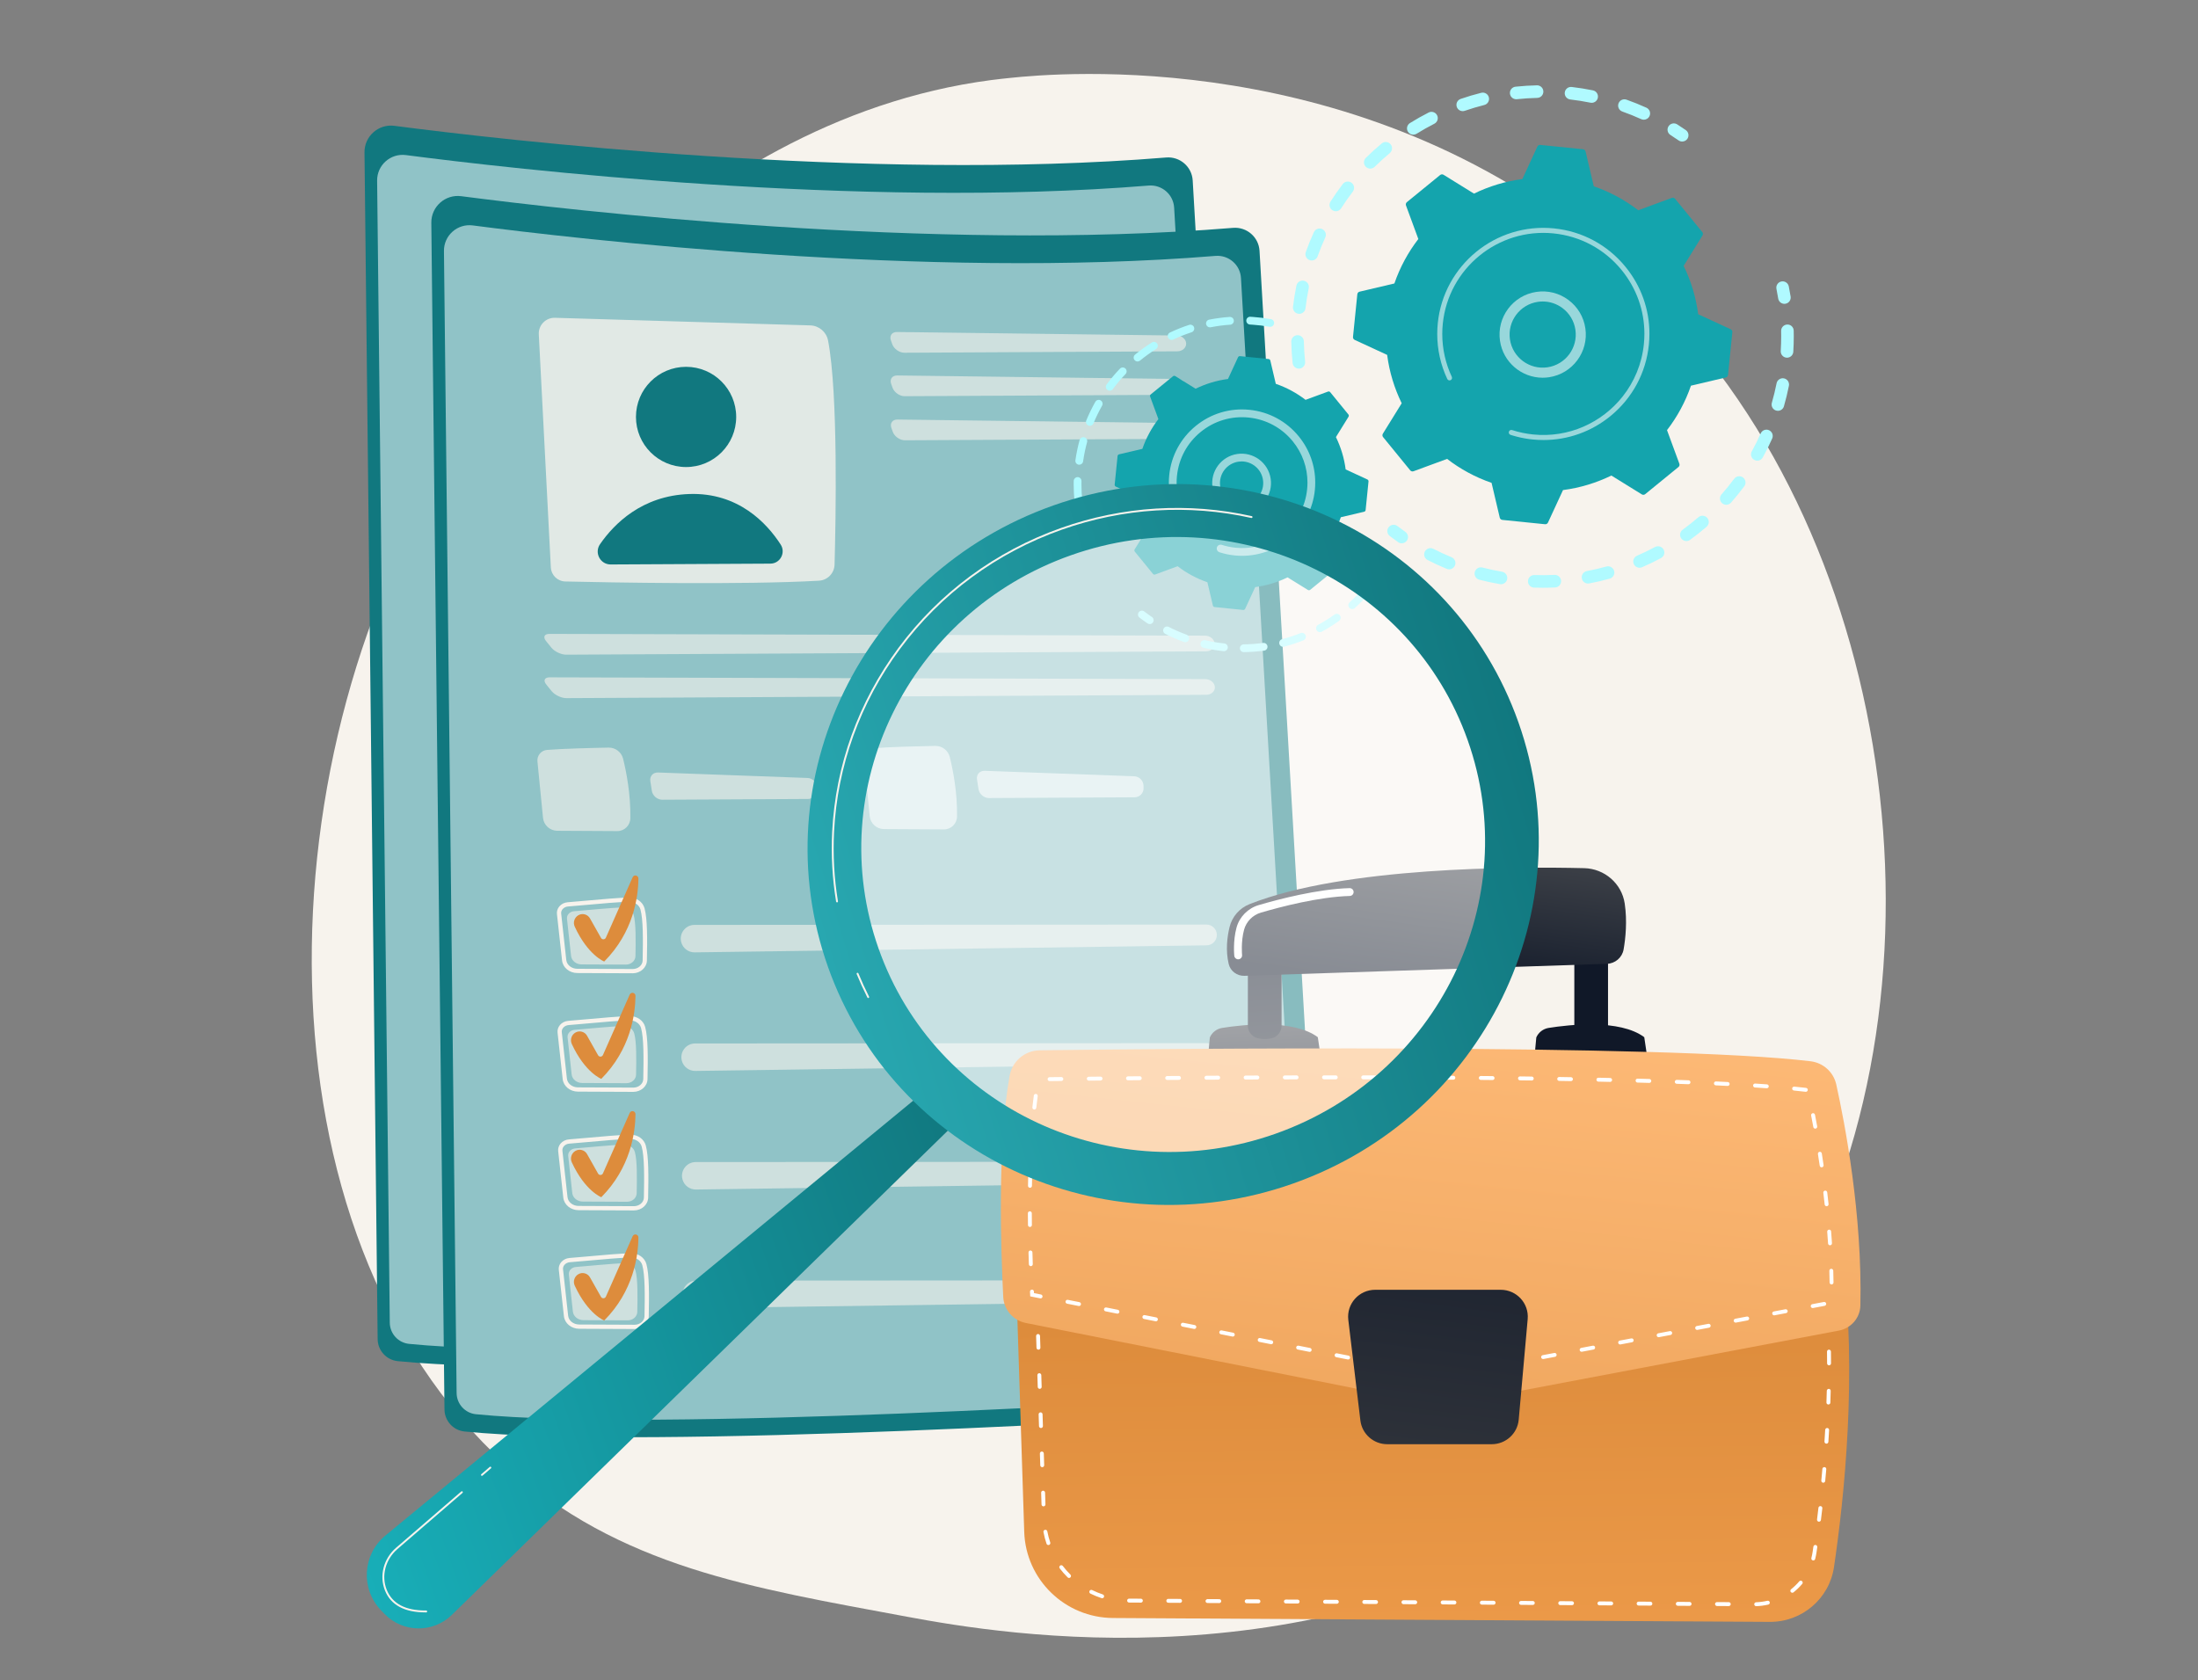
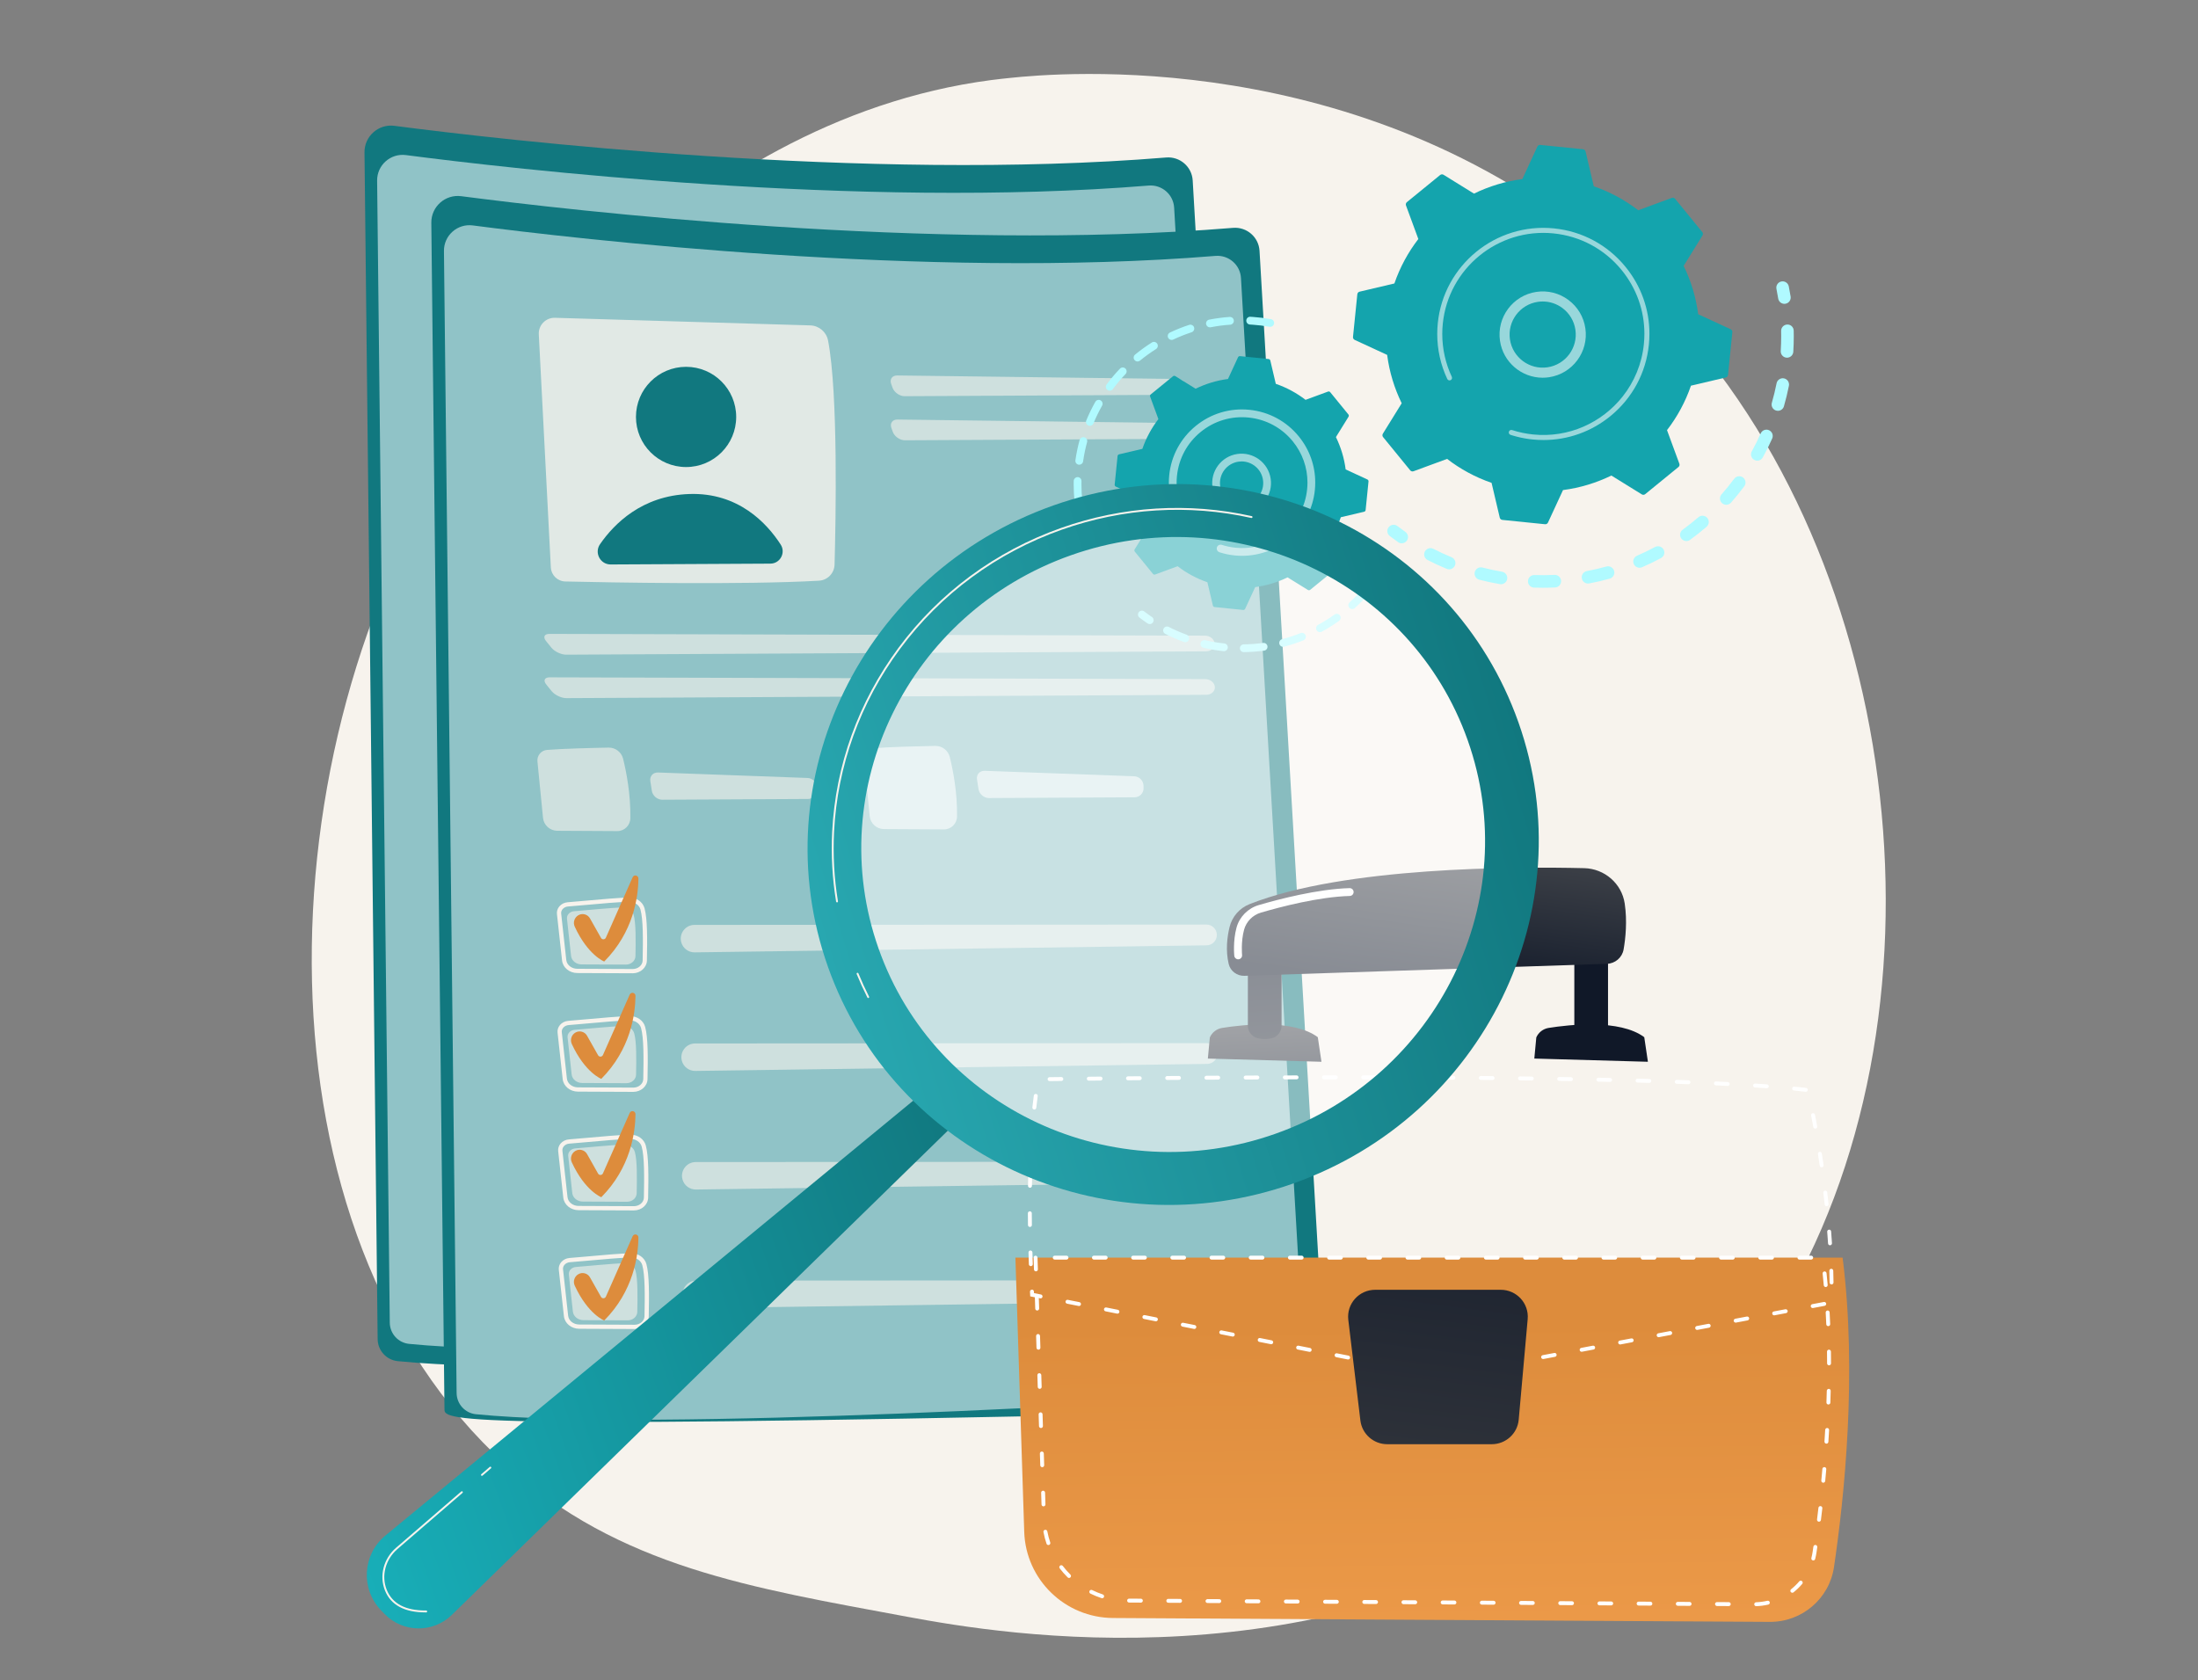
<svg xmlns="http://www.w3.org/2000/svg" width="416" height="318" viewBox="0 0 416 318" fill="none">
  <rect x="0" y="0" width="416" height="318" fill="#808080" stroke="none" />
  <mask id="mask0_3008_350" style="mask-type:alpha" maskUnits="userSpaceOnUse" x="0" y="0" width="416" height="318">
    <path d="M0 12C0 5.373 5.373 0 12 0H404C410.627 0 416 5.373 416 12V318H0V12Z" fill="white" />
  </mask>
  <g mask="url(#mask0_3008_350)">
    <path d="M321.06 268.568C313.306 276.561 306.368 281.259 301.056 284.806C249.248 319.399 190.026 309.428 171.717 306.021C142.176 300.522 117.239 296.644 95.814 277.287C47.13 233.303 49.498 141.549 86.699 84.712C91.11 77.972 128.254 22.913 187.604 15.155C189.055 14.965 190.139 14.857 191.087 14.757C200.268 13.784 257.163 8.654 303.555 47.521C310.196 53.085 320.883 63.12 330.793 78.426C367.03 134.39 367.145 221.066 321.06 268.568Z" fill="url(#paint0_linear_3008_350)" />
    <path d="M68.985 28.849C68.951 25.798 71.622 23.422 74.648 23.816C94.716 26.432 163.722 34.484 220.716 29.81C223.315 29.597 225.582 31.555 225.734 34.159L238.213 247.961C238.384 250.892 236.158 253.411 233.227 253.6C209.254 255.144 110.525 261.144 75.281 257.638C73.136 257.424 71.499 255.628 71.475 253.472L68.985 28.849Z" fill="#11787F" />
    <path d="M71.375 34.197C71.343 31.26 73.913 28.974 76.825 29.354C96.138 31.87 162.545 39.62 217.393 35.122C219.894 34.917 222.076 36.801 222.222 39.307L234.231 245.058C234.396 247.879 232.253 250.303 229.433 250.485C206.363 251.971 111.352 257.745 77.434 254.37C75.37 254.165 73.795 252.436 73.772 250.362L71.375 34.197Z" fill="#90C3C7" />
    <path opacity="0.78" d="M89.324 49.971L91.604 94.083C91.68 95.55 92.871 96.711 94.34 96.745C102.513 96.933 127.979 97.421 142.353 96.597C143.979 96.504 145.258 95.181 145.304 93.553C145.535 85.277 146.009 61.19 144.071 51.132C143.758 49.507 142.354 48.322 140.7 48.273L92.392 46.835C90.65 46.784 89.234 48.23 89.324 49.971Z" fill="white" />
    <path d="M117.196 75.086C122.435 75.086 126.682 70.839 126.682 65.6C126.682 60.362 122.435 56.115 117.196 56.115C111.958 56.115 107.711 60.362 107.711 65.6C107.711 70.839 111.958 75.086 117.196 75.086Z" fill="url(#paint1_linear_3008_350)" />
    <path d="M102.938 93.523L133.156 93.366C135.009 93.356 136.108 91.305 135.102 89.749C132.515 85.746 127.114 79.873 117.815 80.188C108.852 80.491 103.567 85.849 100.916 89.685C99.79 91.313 100.958 93.533 102.938 93.523Z" fill="url(#paint2_linear_3008_350)" />
    <g opacity="0.6">
      <path d="M210.182 53.182C211.128 53.178 211.879 52.508 211.851 51.694C211.823 50.88 211.026 50.204 210.08 50.192L157.11 49.524C156.164 49.512 155.651 50.231 155.97 51.122L156.227 51.84C156.546 52.731 157.581 53.456 158.528 53.451L210.182 53.182Z" fill="white" />
    </g>
    <g opacity="0.6">
      <path d="M157.153 57.748C156.207 57.736 155.694 58.456 156.013 59.346L156.27 60.065C156.589 60.956 157.624 61.681 158.571 61.676L210.225 61.407C211.171 61.402 211.922 60.732 211.894 59.918C211.866 59.104 211.069 58.428 210.123 58.416L157.153 57.748Z" fill="white" />
    </g>
    <g opacity="0.6">
      <path d="M157.196 66.092C156.25 66.08 155.737 66.799 156.056 67.69L156.313 68.409C156.632 69.3 157.667 70.025 158.614 70.02L210.268 69.751C211.214 69.746 211.965 69.076 211.937 68.262C211.909 67.448 211.112 66.772 210.166 66.76L157.196 66.092Z" fill="white" />
    </g>
    <g opacity="0.6">
      <path d="M215.624 109.969C216.57 109.964 217.297 109.294 217.239 108.481C217.181 107.667 216.359 106.999 215.413 106.996L91.325 106.664C90.379 106.662 90.09 107.263 90.683 108L91.704 109.268C92.297 110.005 93.557 110.605 94.504 110.6L215.624 109.969Z" fill="white" />
    </g>
    <g opacity="0.6">
      <path d="M91.368 114.891C90.422 114.888 90.133 115.489 90.727 116.227L91.747 117.495C92.34 118.232 93.6 118.831 94.547 118.826L215.667 118.196C216.613 118.191 217.34 117.521 217.282 116.707C217.224 115.894 216.402 115.226 215.456 115.223L91.368 114.891Z" fill="white" />
    </g>
-     <path opacity="0.6" d="M90.879 128.626C93.861 128.382 99.447 128.247 102.523 128.188C103.826 128.163 104.973 129.04 105.285 130.305C105.892 132.763 106.733 137.031 106.653 141.559C106.629 142.914 105.525 144.003 104.168 143.995L92.819 143.932C91.423 143.924 90.259 142.863 90.122 141.474L89.068 130.803C88.959 129.699 89.773 128.717 90.879 128.626Z" fill="white" />
    <g opacity="0.6">
      <path d="M111.889 132.904C110.944 132.869 110.289 133.606 110.434 134.541L110.719 136.37C110.864 137.305 111.757 138.066 112.704 138.061L140.267 137.918C141.213 137.913 141.974 137.134 141.957 136.188L141.949 135.723C141.932 134.776 141.145 133.974 140.199 133.939L111.889 132.904Z" fill="white" />
    </g>
    <path opacity="0.6" d="M152.707 128.306C155.689 128.062 161.276 127.927 164.351 127.868C165.654 127.843 166.801 128.72 167.114 129.985C167.72 132.442 168.561 136.711 168.481 141.238C168.458 142.594 167.353 143.682 165.997 143.675L154.647 143.611C153.251 143.604 152.087 142.543 151.95 141.154L150.896 130.482C150.788 129.379 151.602 128.397 152.707 128.306Z" fill="white" />
    <g opacity="0.6">
      <path d="M173.718 132.581C172.772 132.547 172.117 133.283 172.262 134.219L172.547 136.047C172.692 136.982 173.585 137.743 174.532 137.738L202.095 137.595C203.041 137.59 203.802 136.812 203.785 135.866L203.777 135.4C203.76 134.454 202.973 133.651 202.027 133.617L173.718 132.581Z" fill="white" />
    </g>
    <path d="M107.111 170.903C107.101 170.903 107.092 170.903 107.082 170.903L96.609 170.857C95.113 170.851 93.872 169.827 93.724 168.478L92.757 159.696C92.701 159.18 92.858 158.67 93.201 158.258C93.585 157.797 94.167 157.505 94.799 157.459C95.681 157.394 96.923 157.281 98.238 157.163C101.006 156.912 104.452 156.601 106.392 156.567C107.799 156.552 108.997 157.379 109.335 158.603C109.891 160.617 109.863 164.435 109.78 168.503C109.753 169.824 108.559 170.896 107.111 170.903ZM94.858 158.261C94.443 158.291 94.064 158.478 93.819 158.772C93.617 159.014 93.524 159.311 93.557 159.608L94.523 168.39C94.627 169.333 95.525 170.048 96.613 170.053L107.086 170.099C107.092 170.099 107.099 170.099 107.107 170.099C108.121 170.094 108.958 169.374 108.976 168.487C109.057 164.48 109.087 160.726 108.559 158.816C108.323 157.96 107.428 157.369 106.406 157.371C104.495 157.405 101.066 157.715 98.31 157.964C96.992 158.083 95.747 158.195 94.858 158.261Z" fill="white" />
    <path opacity="0.6" d="M95.991 159.164C98.191 159.002 102.97 158.492 105.237 158.452C106.198 158.434 107.044 159.011 107.274 159.843C107.72 161.459 107.679 164.685 107.618 167.663C107.6 168.554 106.785 169.27 105.785 169.266L97.416 169.229C96.386 169.225 95.528 168.527 95.428 167.614L94.656 160.596C94.576 159.87 95.176 159.224 95.991 159.164Z" fill="white" />
    <g opacity="0.6">
      <path d="M116.278 165.022C116.588 166.171 117.636 166.963 118.825 166.946L215.716 165.616C216.812 165.601 217.684 164.693 217.654 163.597C217.625 162.531 216.753 161.683 215.687 161.684L118.788 161.746C117.077 161.747 115.834 163.371 116.278 165.022Z" fill="white" />
    </g>
    <path d="M107.228 193.349C107.218 193.349 107.209 193.349 107.199 193.349L96.726 193.303C95.23 193.296 93.99 192.273 93.841 190.924L92.875 182.142C92.818 181.626 92.975 181.116 93.318 180.704C93.702 180.242 94.284 179.951 94.916 179.904C95.798 179.84 97.04 179.727 98.355 179.608C101.124 179.358 104.569 179.047 106.509 179.012C106.523 179.012 106.537 179.012 106.551 179.012C107.928 179.005 109.117 179.837 109.452 181.048C110.008 183.063 109.98 186.881 109.897 190.949C109.87 192.27 108.676 193.341 107.228 193.349ZM94.975 180.707C94.56 180.737 94.181 180.924 93.936 181.218C93.734 181.46 93.641 181.757 93.674 182.054L94.64 190.835C94.744 191.779 95.642 192.494 96.73 192.499L107.203 192.545C107.21 192.545 107.217 192.545 107.224 192.545C108.238 192.539 109.075 191.82 109.093 190.933C109.174 186.926 109.204 183.172 108.677 181.262C108.44 180.406 107.532 179.795 106.523 179.816C104.612 179.85 101.183 180.16 98.427 180.409C97.109 180.529 95.864 180.641 94.975 180.707Z" fill="white" />
    <path opacity="0.6" d="M96.105 181.609C98.304 181.447 103.083 180.937 105.351 180.897C106.312 180.88 107.157 181.456 107.387 182.288C107.833 183.904 107.792 187.13 107.732 190.108C107.713 191 106.898 191.716 105.898 191.711L97.529 191.675C96.5 191.67 95.642 190.973 95.541 190.059L94.769 183.042C94.689 182.316 95.29 181.669 96.105 181.609Z" fill="white" />
    <g opacity="0.6">
      <path d="M116.396 187.466C116.705 188.614 117.753 189.406 118.942 189.39L215.833 188.059C216.929 188.044 217.801 187.136 217.771 186.04C217.743 184.975 216.87 184.126 215.805 184.127L118.905 184.189C117.194 184.19 115.951 185.814 116.396 187.466Z" fill="white" />
    </g>
    <path d="M107.345 215.792C107.336 215.792 107.326 215.793 107.316 215.793L96.844 215.747C95.347 215.74 94.107 214.717 93.958 213.367L92.992 204.586C92.935 204.07 93.093 203.559 93.436 203.147C93.819 202.686 94.401 202.395 95.034 202.348C95.915 202.283 97.157 202.171 98.472 202.052C101.241 201.801 104.687 201.49 106.626 201.456C106.64 201.456 106.654 201.455 106.668 201.455C108.045 201.448 109.234 202.28 109.569 203.492C110.125 205.506 110.097 209.324 110.014 213.392C109.988 214.714 108.793 215.785 107.345 215.792ZM95.093 203.15C94.677 203.181 94.298 203.367 94.054 203.661C93.852 203.904 93.759 204.201 93.791 204.497L94.757 213.279C94.861 214.223 95.76 214.938 96.847 214.942L107.32 214.988C107.327 214.988 107.334 214.988 107.341 214.988C108.356 214.983 109.192 214.264 109.21 213.376C109.292 209.37 109.321 205.616 108.794 203.706C108.557 202.85 107.65 202.235 106.64 202.26C104.73 202.294 101.3 202.604 98.545 202.853C97.227 202.972 95.981 203.085 95.093 203.15Z" fill="white" />
    <path opacity="0.6" d="M96.222 204.052C98.421 203.89 103.2 203.38 105.468 203.34C106.429 203.323 107.275 203.899 107.504 204.731C107.95 206.347 107.909 209.573 107.849 212.551C107.831 213.443 107.015 214.159 106.015 214.154L97.646 214.118C96.617 214.113 95.759 213.416 95.658 212.502L94.886 205.484C94.806 204.759 95.407 204.112 96.222 204.052Z" fill="white" />
    <g opacity="0.6">
      <path d="M116.513 209.911C116.822 211.059 117.87 211.851 119.059 211.835L215.95 210.505C217.046 210.49 217.918 209.581 217.889 208.485C217.86 207.42 216.988 206.572 215.922 206.572L119.022 206.634C117.312 206.636 116.068 208.259 116.513 209.911Z" fill="white" />
    </g>
    <path d="M107.462 238.242C107.453 238.242 107.443 238.242 107.434 238.242L96.961 238.196C95.464 238.189 94.224 237.167 94.075 235.817L93.109 227.035C93.052 226.519 93.21 226.008 93.553 225.596C93.936 225.135 94.519 224.844 95.151 224.797C96.033 224.732 97.275 224.62 98.59 224.501C101.358 224.251 104.804 223.94 106.743 223.905C106.757 223.905 106.771 223.905 106.785 223.905C108.162 223.897 109.352 224.73 109.686 225.941C110.242 227.955 110.214 231.774 110.132 235.842C110.105 237.163 108.91 238.234 107.462 238.242ZM95.21 225.6C94.794 225.63 94.415 225.817 94.171 226.111C93.969 226.353 93.876 226.65 93.908 226.947L94.874 235.729C94.978 236.672 95.877 237.387 96.964 237.392L107.437 237.438C107.444 237.438 107.451 237.438 107.458 237.438C108.473 237.432 109.309 236.713 109.328 235.826C109.409 231.819 109.438 228.065 108.911 226.155C108.674 225.299 107.767 224.682 106.757 224.709C104.847 224.743 101.417 225.053 98.662 225.302C97.344 225.422 96.098 225.534 95.21 225.6Z" fill="white" />
    <path opacity="0.6" d="M96.339 226.498C98.538 226.336 103.317 225.826 105.585 225.786C106.546 225.769 107.392 226.345 107.621 227.177C108.068 228.793 108.026 232.019 107.966 234.997C107.948 235.888 107.132 236.604 106.132 236.6L97.763 236.563C96.734 236.559 95.876 235.861 95.775 234.948L95.003 227.93C94.923 227.204 95.524 226.558 96.339 226.498Z" fill="white" />
    <g opacity="0.6">
      <path d="M116.63 232.357C116.939 233.505 117.988 234.297 119.177 234.28L216.067 232.95C217.163 232.935 218.035 232.027 218.006 230.931C217.977 229.866 217.105 229.017 216.039 229.018L119.139 229.08C117.429 229.081 116.185 230.705 116.63 232.357Z" fill="white" />
    </g>
    <path d="M96.794 227.875C97.57 227.415 98.572 227.682 99.015 228.467L101.1 232.159C101.308 232.528 101.849 232.502 102.021 232.114L107.085 220.681C107.338 220.111 108.186 220.299 108.18 220.922C108.146 224.412 107.255 231.048 101.709 236.628C101.709 236.628 98.631 235.45 96.128 230.031C95.767 229.248 96.053 228.315 96.794 227.875Z" fill="url(#paint3_linear_3008_350)" />
-     <path d="M81.633 42.167C81.599 39.116 84.27 36.74 87.296 37.135C107.365 39.75 176.37 47.802 233.364 43.129C235.963 42.916 238.23 44.874 238.382 47.477L250.861 261.279C251.032 264.211 248.806 266.73 245.876 266.919C221.903 268.462 123.174 274.462 87.929 270.956C85.784 270.743 84.147 268.946 84.124 266.791L81.633 42.167Z" fill="#11787F" />
+     <path d="M81.633 42.167C81.599 39.116 84.27 36.74 87.296 37.135C107.365 39.75 176.37 47.802 233.364 43.129C235.963 42.916 238.23 44.874 238.382 47.477L250.861 261.279C251.032 264.211 248.806 266.73 245.876 266.919C85.784 270.743 84.147 268.946 84.124 266.791L81.633 42.167Z" fill="#11787F" />
    <path d="M84.024 47.511C83.991 44.575 86.562 42.289 89.474 42.668C108.787 45.185 175.194 52.934 230.041 48.437C232.542 48.231 234.724 50.116 234.87 52.621L246.879 258.372C247.044 261.193 244.902 263.618 242.081 263.799C219.011 265.285 124 271.059 90.083 267.685C88.018 267.48 86.443 265.751 86.42 263.676L84.024 47.511Z" fill="#90C3C7" />
    <path opacity="0.78" d="M101.973 63.287L104.252 107.399C104.328 108.867 105.519 110.027 106.988 110.061C115.161 110.249 140.628 110.738 155.001 109.913C156.627 109.82 157.907 108.498 157.952 106.87C158.183 98.594 158.658 74.506 156.72 64.448C156.407 62.823 155.003 61.639 153.349 61.59L105.04 60.152C103.298 60.1 101.883 61.547 101.973 63.287Z" fill="#F7F3ED" />
    <path d="M129.849 88.402C135.087 88.402 139.334 84.156 139.334 78.917C139.334 73.678 135.087 69.432 129.849 69.432C124.61 69.432 120.363 73.678 120.363 78.917C120.363 84.156 124.61 88.402 129.849 88.402Z" fill="url(#paint4_linear_3008_350)" />
    <path d="M115.586 106.841L145.805 106.684C147.657 106.674 148.757 104.623 147.751 103.067C145.163 99.064 139.762 93.192 130.463 93.506C121.5 93.81 116.215 99.167 113.564 103.003C112.439 104.632 113.607 106.852 115.586 106.841Z" fill="url(#paint5_linear_3008_350)" />
    <g opacity="0.6">
-       <path d="M222.83 66.499C223.776 66.494 224.528 65.824 224.5 65.01C224.472 64.196 223.675 63.52 222.728 63.508L169.759 62.84C168.812 62.828 168.299 63.547 168.618 64.438L168.875 65.157C169.194 66.048 170.23 66.773 171.176 66.768L222.83 66.499Z" fill="#F7F3ED" />
-     </g>
+       </g>
    <g opacity="0.6">
      <path d="M169.806 71.067C168.859 71.055 168.346 71.774 168.665 72.665L168.922 73.383C169.241 74.274 170.277 74.999 171.223 74.994L222.877 74.725C223.823 74.721 224.575 74.05 224.547 73.237C224.519 72.422 223.722 71.747 222.775 71.735L169.806 71.067Z" fill="#F7F3ED" />
    </g>
    <g opacity="0.6">
      <path d="M169.849 79.41C168.902 79.398 168.389 80.117 168.708 81.008L168.965 81.727C169.284 82.618 170.32 83.343 171.266 83.338L222.92 83.069C223.866 83.064 224.618 82.394 224.59 81.58C224.562 80.766 223.764 80.09 222.818 80.078L169.849 79.41Z" fill="#F7F3ED" />
    </g>
    <g opacity="0.6">
      <path d="M228.272 123.288C229.219 123.283 229.945 122.613 229.887 121.799C229.829 120.985 229.008 120.317 228.061 120.315L103.974 119.982C103.027 119.98 102.738 120.581 103.332 121.318L104.352 122.586C104.946 123.324 106.206 123.923 107.152 123.918L228.272 123.288Z" fill="#F7F3ED" />
    </g>
    <g opacity="0.6">
      <path d="M104.017 128.207C103.07 128.204 102.781 128.806 103.375 129.543L104.395 130.811C104.989 131.548 106.249 132.148 107.195 132.143L228.315 131.512C229.262 131.508 229.988 130.838 229.93 130.024C229.872 129.21 229.051 128.542 228.104 128.54L104.017 128.207Z" fill="#F7F3ED" />
    </g>
    <path opacity="0.6" d="M103.527 141.945C106.509 141.7 112.096 141.565 115.171 141.506C116.474 141.481 117.622 142.358 117.934 143.624C118.54 146.081 119.381 150.349 119.302 154.877C119.278 156.233 118.173 157.321 116.817 157.313L105.467 157.25C104.071 157.242 102.907 156.181 102.77 154.792L101.717 144.121C101.608 143.017 102.422 142.035 103.527 141.945Z" fill="#F7F3ED" />
    <g opacity="0.6">
      <path d="M124.538 146.218C123.592 146.183 122.937 146.92 123.083 147.855L123.367 149.684C123.512 150.619 124.406 151.38 125.352 151.375L152.915 151.232C153.862 151.227 154.622 150.449 154.605 149.503L154.597 149.037C154.581 148.091 153.793 147.288 152.847 147.254L124.538 146.218Z" fill="#F7F3ED" />
    </g>
    <path opacity="0.6" d="M165.355 141.622C168.338 141.378 173.924 141.243 176.999 141.184C178.302 141.159 179.45 142.036 179.762 143.301C180.368 145.759 181.209 150.027 181.13 154.555C181.106 155.911 180.001 156.999 178.645 156.991L167.295 156.928C165.9 156.92 164.735 155.859 164.598 154.47L163.545 143.799C163.436 142.695 164.25 141.713 165.355 141.622Z" fill="white" />
    <g opacity="0.6">
      <path d="M186.366 145.898C185.42 145.863 184.765 146.6 184.911 147.535L185.195 149.364C185.341 150.299 186.234 151.06 187.18 151.055L214.743 150.912C215.69 150.907 216.45 150.128 216.434 149.182L216.425 148.717C216.409 147.77 215.621 146.968 214.676 146.933L186.366 145.898Z" fill="white" />
    </g>
    <path d="M119.763 184.222C119.754 184.222 119.744 184.222 119.734 184.222L109.261 184.176C107.765 184.169 106.525 183.146 106.376 181.796L105.41 173.014C105.353 172.499 105.511 171.988 105.853 171.576C106.237 171.115 106.819 170.824 107.452 170.777C108.333 170.712 109.575 170.6 110.89 170.481C113.659 170.231 117.105 169.919 119.044 169.885C120.451 169.871 121.649 170.697 121.987 171.921C122.543 173.935 122.515 177.753 122.432 181.821C122.406 183.143 121.211 184.214 119.763 184.222ZM107.511 171.579C107.095 171.61 106.716 171.796 106.472 172.091C106.27 172.333 106.176 172.63 106.209 172.926L107.175 181.708C107.279 182.652 108.178 183.367 109.265 183.372L119.738 183.418C119.745 183.418 119.752 183.418 119.759 183.418C120.774 183.412 121.61 182.693 121.628 181.805C121.71 177.799 121.739 174.045 121.212 172.135C120.975 171.279 120.08 170.687 119.058 170.689C117.148 170.723 113.718 171.033 110.963 171.282C109.644 171.401 108.399 171.514 107.511 171.579Z" fill="#F7F3ED" />
    <path opacity="0.6" d="M108.644 172.478C110.843 172.316 115.622 171.806 117.89 171.766C118.851 171.749 119.696 172.325 119.926 173.157C120.372 174.773 120.331 177.999 120.27 180.977C120.252 181.869 119.437 182.585 118.437 182.58L110.068 182.543C109.039 182.539 108.181 181.842 108.08 180.928L107.308 173.91C107.228 173.185 107.829 172.538 108.644 172.478Z" fill="#F7F3ED" />
    <g opacity="0.6">
      <path d="M128.931 178.341C129.24 179.489 130.288 180.281 131.477 180.265L228.368 178.934C229.464 178.919 230.336 178.011 230.307 176.915C230.278 175.85 229.405 175.001 228.34 175.002L131.44 175.064C129.729 175.065 128.486 176.689 128.931 178.341Z" fill="#F7F3ED" />
    </g>
    <path d="M119.88 206.667C119.871 206.667 119.861 206.668 119.852 206.668L109.379 206.622C107.882 206.615 106.642 205.592 106.493 204.242L105.527 195.46C105.47 194.945 105.628 194.434 105.97 194.022C106.354 193.561 106.937 193.27 107.569 193.223C108.451 193.158 109.693 193.046 111.007 192.927C113.776 192.677 117.222 192.365 119.161 192.331C119.175 192.331 119.189 192.33 119.203 192.33C120.58 192.323 121.77 193.155 122.104 194.367C122.66 196.381 122.632 200.199 122.55 204.267C122.523 205.589 121.328 206.66 119.88 206.667ZM107.628 194.025C107.212 194.056 106.833 194.242 106.589 194.536C106.387 194.779 106.294 195.076 106.326 195.372L107.293 204.154C107.396 205.097 108.295 205.812 109.382 205.817L119.855 205.863C119.862 205.863 119.869 205.863 119.876 205.863C120.891 205.858 121.727 205.139 121.746 204.251C121.827 200.245 121.856 196.491 121.329 194.58C121.092 193.725 120.185 193.114 119.175 193.135C117.265 193.169 113.835 193.479 111.08 193.728C109.762 193.847 108.516 193.96 107.628 194.025Z" fill="#F7F3ED" />
    <path opacity="0.6" d="M108.757 194.924C110.956 194.762 115.735 194.251 118.003 194.211C118.964 194.194 119.81 194.77 120.039 195.603C120.486 197.219 120.444 200.445 120.384 203.422C120.366 204.314 119.55 205.03 118.551 205.026L110.181 204.989C109.152 204.984 108.294 204.287 108.194 203.374L107.421 196.356C107.341 195.63 107.942 194.984 108.757 194.924Z" fill="#F7F3ED" />
    <g opacity="0.6">
      <path d="M129.048 200.784C129.357 201.932 130.406 202.724 131.594 202.708L228.485 201.378C229.581 201.363 230.453 200.454 230.424 199.358C230.395 198.293 229.523 197.445 228.457 197.445L131.557 197.508C129.847 197.508 128.603 199.132 129.048 200.784Z" fill="#F7F3ED" />
    </g>
    <path d="M119.997 229.109C119.988 229.109 119.978 229.109 119.969 229.109L109.496 229.063C108 229.057 106.759 228.034 106.61 226.684L105.644 217.902C105.587 217.386 105.745 216.875 106.088 216.463C106.471 216.002 107.054 215.711 107.686 215.664C108.568 215.599 109.81 215.487 111.125 215.368C113.893 215.118 117.339 214.807 119.278 214.772C119.292 214.772 119.306 214.772 119.32 214.772C120.698 214.764 121.887 215.597 122.221 216.808C122.777 218.822 122.749 222.641 122.667 226.709C122.64 228.03 121.445 229.101 119.997 229.109ZM107.745 216.467C107.329 216.497 106.951 216.683 106.706 216.978C106.504 217.22 106.411 217.517 106.444 217.814L107.41 226.596C107.514 227.539 108.412 228.254 109.499 228.259L119.972 228.305C119.979 228.305 119.986 228.305 119.993 228.305C121.008 228.299 121.845 227.58 121.863 226.693C121.944 222.686 121.973 218.932 121.446 217.022C121.21 216.167 120.302 215.552 119.292 215.576C117.382 215.61 113.953 215.92 111.197 216.169C109.879 216.289 108.633 216.401 107.745 216.467Z" fill="#F7F3ED" />
    <path opacity="0.6" d="M108.874 217.369C111.074 217.207 115.853 216.697 118.12 216.657C119.081 216.64 119.927 217.216 120.157 218.048C120.603 219.664 120.562 222.89 120.501 225.868C120.483 226.759 119.668 227.475 118.668 227.471L110.299 227.434C109.269 227.43 108.411 226.732 108.311 225.819L107.538 218.801C107.458 218.075 108.059 217.429 108.874 217.369Z" fill="#F7F3ED" />
    <g opacity="0.6">
      <path d="M129.165 223.229C129.474 224.377 130.523 225.17 131.712 225.153L228.602 223.823C229.698 223.808 230.571 222.899 230.541 221.804C230.512 220.738 229.64 219.89 228.574 219.891L131.674 219.953C129.964 219.954 128.72 221.578 129.165 223.229Z" fill="#F7F3ED" />
    </g>
    <path d="M120.115 251.554C120.105 251.554 120.096 251.554 120.086 251.554L109.613 251.508C108.117 251.502 106.876 250.479 106.728 249.129L105.761 240.347C105.705 239.832 105.862 239.321 106.205 238.908C106.589 238.447 107.171 238.156 107.803 238.109C108.685 238.045 109.927 237.932 111.242 237.814C114.01 237.563 117.456 237.252 119.395 237.217C119.409 237.217 119.424 237.217 119.438 237.217C120.815 237.21 122.004 238.042 122.339 239.253C122.895 241.268 122.867 245.086 122.784 249.154C122.757 250.475 121.562 251.547 120.115 251.554ZM107.862 238.912C107.447 238.942 107.068 239.129 106.823 239.423C106.621 239.665 106.528 239.962 106.561 240.259L107.527 249.041C107.631 249.984 108.529 250.699 109.616 250.704L120.089 250.75C120.096 250.75 120.103 250.75 120.11 250.75C121.125 250.745 121.962 250.025 121.98 249.138C122.061 245.131 122.091 241.377 121.563 239.467C121.327 238.612 120.419 237.994 119.41 238.022C117.499 238.055 114.07 238.365 111.314 238.615C109.996 238.734 108.751 238.846 107.862 238.912Z" fill="#F7F3ED" />
    <path opacity="0.6" d="M108.991 239.814C111.191 239.652 115.97 239.142 118.237 239.102C119.198 239.085 120.044 239.661 120.274 240.493C120.72 242.109 120.679 245.335 120.618 248.313C120.6 249.205 119.785 249.921 118.785 249.916L110.416 249.879C109.386 249.875 108.528 249.178 108.428 248.264L107.656 241.246C107.576 240.521 108.176 239.874 108.991 239.814Z" fill="#F7F3ED" />
    <g opacity="0.6">
      <path d="M129.282 245.673C129.591 246.821 130.64 247.613 131.829 247.597L228.72 246.266C229.816 246.251 230.688 245.343 230.658 244.247C230.629 243.182 229.757 242.333 228.691 242.334L131.791 242.396C130.081 242.397 128.838 244.021 129.282 245.673Z" fill="#F7F3ED" />
    </g>
    <path d="M109.443 241.189C110.218 240.729 111.22 240.996 111.663 241.781L113.748 245.473C113.957 245.843 114.498 245.816 114.67 245.428L119.733 233.996C119.986 233.425 120.834 233.613 120.828 234.237C120.794 237.726 119.903 244.363 114.357 249.943C114.357 249.943 111.279 248.765 108.777 243.345C108.415 242.562 108.702 241.63 109.443 241.189Z" fill="url(#paint6_linear_3008_350)" />
    <path d="M108.888 217.851C109.663 217.391 110.665 217.658 111.109 218.443L113.194 222.135C113.402 222.505 113.943 222.478 114.115 222.09L119.179 210.658C119.431 210.087 120.28 210.275 120.274 210.899C120.239 214.388 119.348 221.025 113.803 226.605C113.803 226.605 110.724 225.427 108.222 220.007C107.861 219.224 108.147 218.292 108.888 217.851Z" fill="url(#paint7_linear_3008_350)" />
    <path d="M108.888 195.453C109.663 194.993 110.665 195.26 111.109 196.045L113.194 199.737C113.402 200.106 113.943 200.08 114.115 199.692L119.179 188.259C119.431 187.689 120.28 187.877 120.274 188.501C120.239 191.99 119.348 198.626 113.803 204.206C113.803 204.206 110.724 203.028 108.222 197.609C107.861 196.826 108.147 195.893 108.888 195.453Z" fill="url(#paint8_linear_3008_350)" />
    <path d="M109.443 173.244C110.218 172.784 111.22 173.051 111.663 173.836L113.748 177.528C113.957 177.897 114.498 177.871 114.67 177.483L119.733 166.05C119.986 165.48 120.834 165.668 120.828 166.292C120.794 169.781 119.903 176.417 114.357 181.997C114.357 181.997 111.279 180.819 108.777 175.4C108.415 174.617 108.702 173.684 109.443 173.244Z" fill="url(#paint9_linear_3008_350)" />
    <path d="M192.18 238.045L193.849 289.949C194.14 298.999 201.567 306.202 210.665 306.256L334.957 306.988C341.038 307.024 346.218 302.606 347.106 296.619C349.049 283.511 351.525 260.058 348.737 238.045L192.18 238.045Z" fill="url(#paint10_linear_3008_350)" />
    <path d="M332.384 304.018C332.186 304.018 332.021 303.861 332.014 303.661C332.007 303.457 332.166 303.285 332.371 303.277C333.09 303.25 333.807 303.154 334.503 302.992C334.701 302.946 334.902 303.07 334.948 303.269C334.995 303.469 334.871 303.669 334.671 303.715C333.929 303.887 333.165 303.99 332.398 304.018C332.394 304.018 332.389 304.018 332.384 304.018ZM327.192 303.999C327.192 303.999 327.191 303.999 327.19 303.999L324.965 303.986C324.76 303.984 324.595 303.818 324.596 303.613C324.597 303.409 324.763 303.244 324.967 303.244C324.968 303.244 324.969 303.244 324.969 303.244L327.195 303.257C327.4 303.259 327.564 303.425 327.563 303.63C327.562 303.835 327.396 303.999 327.192 303.999ZM319.774 303.956C319.774 303.956 319.773 303.956 319.772 303.956L317.547 303.942C317.342 303.941 317.177 303.774 317.178 303.569C317.18 303.365 317.345 303.201 317.549 303.201C317.55 303.201 317.551 303.201 317.552 303.201L319.777 303.214C319.982 303.215 320.146 303.382 320.145 303.587C320.144 303.791 319.978 303.956 319.774 303.956ZM312.357 303.911C312.356 303.911 312.355 303.911 312.355 303.911L310.129 303.898C309.924 303.897 309.76 303.73 309.761 303.525C309.762 303.321 309.928 303.156 310.131 303.156C310.132 303.156 310.133 303.156 310.134 303.156L312.359 303.17C312.564 303.171 312.729 303.338 312.728 303.543C312.727 303.747 312.561 303.911 312.357 303.911ZM304.939 303.868C304.938 303.868 304.937 303.868 304.937 303.868L302.711 303.855C302.506 303.853 302.341 303.687 302.342 303.482C302.344 303.277 302.541 303.111 302.716 303.113L304.941 303.126C305.146 303.127 305.311 303.294 305.31 303.499C305.309 303.703 305.143 303.868 304.939 303.868ZM297.521 303.824C297.52 303.824 297.519 303.824 297.519 303.824L295.294 303.811C295.089 303.81 294.924 303.643 294.925 303.438C294.926 303.234 295.092 303.07 295.296 303.07C295.297 303.07 295.297 303.07 295.298 303.07L297.523 303.083C297.728 303.084 297.893 303.251 297.892 303.456C297.891 303.66 297.725 303.824 297.521 303.824ZM290.103 303.78C290.103 303.78 290.102 303.78 290.101 303.78L287.876 303.767C287.671 303.766 287.506 303.599 287.507 303.394C287.508 303.19 287.674 303.025 287.878 303.025C287.879 303.025 287.879 303.025 287.88 303.025L290.105 303.038C290.31 303.04 290.475 303.206 290.474 303.411C290.473 303.616 290.307 303.78 290.103 303.78ZM282.685 303.737C282.684 303.737 282.684 303.737 282.683 303.737L280.458 303.724C280.253 303.722 280.088 303.556 280.089 303.351C280.09 303.146 280.256 302.982 280.46 302.982C280.461 302.982 280.461 302.982 280.462 302.982L282.687 302.995C282.893 302.996 283.057 303.163 283.056 303.368C283.055 303.572 282.889 303.737 282.685 303.737ZM275.268 303.693C275.267 303.693 275.266 303.693 275.265 303.693L273.04 303.68C272.835 303.679 272.67 303.512 272.671 303.307C272.672 303.103 272.838 302.938 273.042 302.938C273.043 302.938 273.044 302.938 273.044 302.938L275.27 302.951C275.475 302.953 275.64 303.119 275.639 303.324C275.637 303.529 275.472 303.693 275.268 303.693ZM267.85 303.649C267.849 303.649 267.848 303.649 267.847 303.649L265.622 303.636C265.417 303.635 265.252 303.468 265.253 303.263C265.254 303.059 265.42 302.894 265.624 302.894C265.625 302.894 265.626 302.894 265.626 302.894L267.852 302.907C268.057 302.909 268.222 303.075 268.22 303.28C268.219 303.485 268.054 303.649 267.85 303.649ZM260.432 303.606C260.431 303.606 260.43 303.606 260.43 303.606L258.204 303.592C257.999 303.591 257.834 303.424 257.835 303.219C257.837 303.015 258.002 302.851 258.206 302.851C258.207 302.851 258.208 302.851 258.209 302.851L260.434 302.864C260.639 302.865 260.804 303.032 260.803 303.237C260.801 303.441 260.636 303.606 260.432 303.606ZM253.014 303.562C253.013 303.562 253.013 303.562 253.012 303.562L250.787 303.549C250.582 303.548 250.417 303.381 250.418 303.176C250.419 302.972 250.585 302.807 250.789 302.807C250.79 302.807 250.79 302.807 250.791 302.807L253.016 302.82C253.221 302.822 253.386 302.989 253.385 303.194C253.384 303.398 253.218 303.562 253.014 303.562ZM245.596 303.518C245.595 303.518 245.595 303.518 245.594 303.518L243.369 303.505C243.163 303.503 242.999 303.337 243 303.132C243.001 302.928 243.167 302.763 243.371 302.763C243.372 302.763 243.372 302.763 243.373 302.763L245.598 302.776C245.803 302.778 245.968 302.944 245.967 303.149C245.966 303.353 245.8 303.518 245.596 303.518ZM238.178 303.474C238.177 303.474 238.177 303.474 238.176 303.474L235.951 303.461C235.745 303.46 235.581 303.293 235.582 303.088C235.583 302.884 235.749 302.72 235.953 302.72C235.953 302.72 235.954 302.72 235.955 302.72L238.18 302.733C238.385 302.734 238.55 302.901 238.549 303.106C238.548 303.31 238.382 303.474 238.178 303.474ZM230.76 303.431C230.76 303.431 230.759 303.431 230.758 303.431L228.533 303.418C228.328 303.417 228.163 303.25 228.164 303.045C228.165 302.84 228.357 302.702 228.537 302.676L230.762 302.689C230.968 302.691 231.132 302.857 231.131 303.062C231.13 303.267 230.964 303.431 230.76 303.431ZM223.342 303.387C223.342 303.387 223.341 303.387 223.34 303.387L221.115 303.374C220.91 303.372 220.745 303.206 220.746 303.001C220.747 302.796 220.913 302.632 221.117 302.632C221.118 302.632 221.119 302.632 221.119 302.632L223.345 302.645C223.55 302.646 223.714 302.813 223.713 303.018C223.712 303.222 223.546 303.387 223.342 303.387ZM215.924 303.343C215.924 303.343 215.923 303.343 215.922 303.343L213.697 303.33C213.492 303.329 213.327 303.162 213.328 302.957C213.329 302.753 213.495 302.589 213.699 302.589C213.7 302.589 213.7 302.589 213.701 302.589L215.927 302.602C216.132 302.603 216.296 302.77 216.295 302.975C216.294 303.179 216.128 303.343 215.924 303.343ZM208.595 302.515C208.556 302.515 208.517 302.509 208.479 302.496C207.763 302.26 207.055 301.97 206.374 301.634C206.19 301.543 206.115 301.321 206.205 301.137C206.296 300.954 206.518 300.879 206.702 300.969C207.352 301.289 208.028 301.566 208.711 301.792C208.906 301.856 209.011 302.065 208.947 302.26C208.895 302.416 208.751 302.515 208.595 302.515ZM339.22 301.477C339.111 301.477 339.003 301.429 338.93 301.338C338.802 301.178 338.828 300.945 338.988 300.817C339.549 300.367 340.068 299.863 340.531 299.319C340.663 299.163 340.897 299.143 341.054 299.277C341.21 299.409 341.229 299.643 341.096 299.799C340.603 300.38 340.049 300.917 339.451 301.396C339.383 301.45 339.301 301.477 339.22 301.477ZM202.329 298.675C202.235 298.675 202.14 298.639 202.068 298.567C201.528 298.034 201.023 297.459 200.564 296.86C200.44 296.698 200.471 296.464 200.634 296.34C200.796 296.216 201.03 296.246 201.153 296.409C201.591 296.981 202.074 297.53 202.59 298.04C202.735 298.184 202.737 298.419 202.593 298.565C202.52 298.638 202.425 298.675 202.329 298.675ZM343.187 295.363C343.156 295.363 343.125 295.359 343.094 295.351C342.896 295.299 342.776 295.097 342.828 294.899C342.927 294.516 343.006 294.124 343.064 293.733L343.208 292.749C343.238 292.546 343.422 292.403 343.629 292.434C343.831 292.464 343.972 292.652 343.942 292.855L343.798 293.842C343.736 294.258 343.651 294.676 343.546 295.084C343.503 295.252 343.352 295.363 343.187 295.363ZM198.421 292.446C198.267 292.446 198.123 292.349 198.07 292.195C197.827 291.481 197.631 290.741 197.49 289.995C197.451 289.794 197.584 289.6 197.785 289.561C197.985 289.524 198.18 289.656 198.218 289.856C198.354 290.568 198.54 291.275 198.772 291.956C198.838 292.149 198.735 292.36 198.541 292.426C198.501 292.44 198.461 292.446 198.421 292.446ZM344.266 288.025C344.251 288.025 344.236 288.024 344.22 288.022C344.017 287.997 343.872 287.812 343.898 287.608C343.987 286.891 344.075 286.155 344.162 285.402C344.186 285.198 344.372 285.053 344.573 285.076C344.777 285.1 344.923 285.284 344.899 285.487C344.812 286.242 344.723 286.98 344.634 287.7C344.611 287.887 344.451 288.025 344.266 288.025ZM197.494 285.125C197.294 285.125 197.13 284.967 197.123 284.766L197.052 282.541C197.045 282.337 197.206 282.165 197.41 282.159C197.598 282.149 197.786 282.312 197.793 282.518L197.864 284.743C197.871 284.947 197.711 285.119 197.506 285.125C197.502 285.125 197.498 285.125 197.494 285.125ZM345.077 280.65C345.065 280.65 345.053 280.65 345.041 280.649C344.837 280.629 344.688 280.448 344.707 280.244C344.776 279.517 344.844 278.779 344.909 278.031C344.927 277.827 345.104 277.687 345.311 277.693C345.515 277.711 345.666 277.891 345.648 278.095C345.583 278.846 345.515 279.585 345.445 280.315C345.427 280.507 345.266 280.65 345.077 280.65ZM197.255 277.711C197.056 277.711 196.891 277.552 196.885 277.351L196.813 275.128C196.806 274.923 196.967 274.752 197.172 274.745C197.373 274.742 197.548 274.899 197.554 275.104L197.626 277.328C197.633 277.533 197.472 277.704 197.267 277.711C197.263 277.711 197.259 277.711 197.255 277.711ZM345.676 273.256C345.667 273.256 345.659 273.256 345.651 273.255C345.447 273.241 345.292 273.064 345.305 272.86C345.354 272.128 345.399 271.389 345.441 270.642C345.453 270.438 345.629 270.275 345.832 270.293C346.037 270.304 346.193 270.479 346.182 270.684C346.14 271.432 346.094 272.175 346.046 272.909C346.033 273.105 345.87 273.256 345.676 273.256ZM197.017 270.296C196.817 270.296 196.653 270.138 196.646 269.937L196.575 267.713C196.568 267.509 196.729 267.337 196.934 267.331C197.132 267.316 197.31 267.486 197.316 267.69L197.387 269.914C197.394 270.118 197.233 270.29 197.029 270.296C197.025 270.296 197.021 270.296 197.017 270.296ZM346.049 265.846C346.044 265.846 346.04 265.846 346.035 265.846C345.831 265.839 345.67 265.667 345.678 265.463C345.702 264.727 345.724 263.987 345.742 263.242C345.747 263.036 345.943 262.887 346.121 262.88C346.326 262.885 346.488 263.055 346.483 263.26C346.466 264.007 346.444 264.75 346.419 265.488C346.412 265.688 346.247 265.846 346.049 265.846ZM196.778 262.883C196.579 262.883 196.414 262.724 196.408 262.524L196.337 260.299C196.33 260.095 196.491 259.923 196.695 259.916C196.892 259.927 197.072 260.072 197.078 260.276L197.149 262.5C197.156 262.705 196.995 262.876 196.79 262.883C196.787 262.883 196.782 262.883 196.778 262.883ZM346.173 258.428C345.968 258.428 345.802 258.262 345.802 258.058C345.801 257.321 345.796 256.58 345.786 255.836C345.784 255.632 345.948 255.464 346.152 255.461C346.334 255.463 346.525 255.622 346.528 255.828C346.537 256.573 346.543 257.316 346.544 258.057C346.544 258.262 346.378 258.428 346.173 258.428H346.173ZM196.54 255.468C196.341 255.468 196.176 255.31 196.17 255.109L196.098 252.884C196.091 252.68 196.252 252.509 196.457 252.502C196.631 252.498 196.833 252.655 196.839 252.861L196.911 255.086C196.918 255.29 196.757 255.462 196.552 255.468C196.548 255.468 196.544 255.468 196.54 255.468ZM346.016 251.013C345.819 251.013 345.654 250.858 345.646 250.658C345.615 249.919 345.58 249.18 345.539 248.44C345.528 248.236 345.685 248.061 345.889 248.05C346.092 248.032 346.268 248.195 346.28 248.4C346.321 249.142 346.356 249.885 346.387 250.627C346.396 250.831 346.237 251.005 346.032 251.013C346.027 251.013 346.022 251.013 346.016 251.013ZM196.302 248.054C196.102 248.054 195.937 247.896 195.931 247.695L195.86 245.471C195.853 245.267 196.014 245.095 196.218 245.088C196.393 245.067 196.595 245.242 196.601 245.448L196.672 247.671C196.679 247.876 196.518 248.048 196.314 248.054C196.31 248.054 196.306 248.054 196.302 248.054ZM345.54 243.61C345.349 243.61 345.188 243.466 345.171 243.272C345.105 242.535 345.034 241.798 344.958 241.063C344.937 240.859 345.084 240.677 345.288 240.656C345.492 240.635 345.674 240.782 345.696 240.986C345.773 241.725 345.844 242.466 345.91 243.207C345.928 243.41 345.777 243.591 345.573 243.609C345.562 243.61 345.55 243.61 345.54 243.61ZM196.063 240.64C195.864 240.64 195.699 240.481 195.693 240.28L195.621 238.056C195.614 237.852 195.775 237.68 195.98 237.674C196.156 237.672 196.356 237.828 196.362 238.033L196.434 240.257C196.441 240.461 196.28 240.633 196.075 240.64C196.071 240.64 196.067 240.64 196.063 240.64ZM342.79 238.416H340.565C340.36 238.416 340.194 238.25 340.194 238.045C340.194 237.84 340.36 237.674 340.565 237.674H342.79C342.995 237.674 343.161 237.84 343.161 238.045C343.161 238.25 342.995 238.416 342.79 238.416ZM335.372 238.416H333.147C332.942 238.416 332.776 238.25 332.776 238.045C332.776 237.84 332.942 237.674 333.147 237.674H335.372C335.577 237.674 335.743 237.84 335.743 238.045C335.743 238.25 335.577 238.416 335.372 238.416ZM327.954 238.416H325.729C325.524 238.416 325.358 238.25 325.358 238.045C325.358 237.84 325.524 237.674 325.729 237.674H327.954C328.159 237.674 328.325 237.84 328.325 238.045C328.325 238.25 328.159 238.416 327.954 238.416ZM320.536 238.416H318.311C318.106 238.416 317.94 238.25 317.94 238.045C317.94 237.84 318.106 237.674 318.311 237.674H320.536C320.741 237.674 320.907 237.84 320.907 238.045C320.907 238.25 320.741 238.416 320.536 238.416ZM313.118 238.416H310.893C310.688 238.416 310.522 238.25 310.522 238.045C310.522 237.84 310.688 237.674 310.893 237.674H313.118C313.323 237.674 313.489 237.84 313.489 238.045C313.489 238.25 313.323 238.416 313.118 238.416ZM305.7 238.416H303.475C303.27 238.416 303.104 238.25 303.104 238.045C303.104 237.84 303.27 237.674 303.475 237.674H305.7C305.905 237.674 306.071 237.84 306.071 238.045C306.071 238.25 305.905 238.416 305.7 238.416ZM298.282 238.416H296.057C295.852 238.416 295.686 238.25 295.686 238.045C295.686 237.84 295.852 237.674 296.057 237.674H298.282C298.487 237.674 298.653 237.84 298.653 238.045C298.653 238.25 298.487 238.416 298.282 238.416ZM290.864 238.416H288.639C288.434 238.416 288.268 238.25 288.268 238.045C288.268 237.84 288.434 237.674 288.639 237.674H290.864C291.069 237.674 291.235 237.84 291.235 238.045C291.235 238.25 291.069 238.416 290.864 238.416ZM283.446 238.416H281.221C281.016 238.416 280.85 238.25 280.85 238.045C280.85 237.84 281.016 237.674 281.221 237.674H283.446C283.651 237.674 283.817 237.84 283.817 238.045C283.817 238.25 283.651 238.416 283.446 238.416ZM276.028 238.416H273.803C273.598 238.416 273.432 238.25 273.432 238.045C273.432 237.84 273.598 237.674 273.803 237.674H276.028C276.233 237.674 276.399 237.84 276.399 238.045C276.399 238.25 276.233 238.416 276.028 238.416ZM268.61 238.416H266.385C266.18 238.416 266.014 238.25 266.014 238.045C266.014 237.84 266.18 237.674 266.385 237.674H268.61C268.815 237.674 268.981 237.84 268.981 238.045C268.981 238.25 268.815 238.416 268.61 238.416ZM261.192 238.416H258.967C258.762 238.416 258.596 238.25 258.596 238.045C258.596 237.84 258.762 237.674 258.967 237.674H261.192C261.397 237.674 261.563 237.84 261.563 238.045C261.563 238.25 261.397 238.416 261.192 238.416ZM253.774 238.416H251.549C251.344 238.416 251.178 238.25 251.178 238.045C251.178 237.84 251.344 237.674 251.549 237.674H253.774C253.979 237.674 254.145 237.84 254.145 238.045C254.145 238.25 253.979 238.416 253.774 238.416ZM246.356 238.416H244.131C243.926 238.416 243.76 238.25 243.76 238.045C243.76 237.84 243.926 237.674 244.131 237.674H246.356C246.561 237.674 246.727 237.84 246.727 238.045C246.727 238.25 246.561 238.416 246.356 238.416ZM238.938 238.416H236.713C236.508 238.416 236.342 238.25 236.342 238.045C236.342 237.84 236.508 237.674 236.713 237.674H238.938C239.143 237.674 239.309 237.84 239.309 238.045C239.309 238.25 239.143 238.416 238.938 238.416ZM231.52 238.416H229.295C229.09 238.416 228.924 238.25 228.924 238.045C228.924 237.84 229.09 237.674 229.295 237.674H231.52C231.725 237.674 231.891 237.84 231.891 238.045C231.891 238.25 231.725 238.416 231.52 238.416ZM224.102 238.416H221.877C221.672 238.416 221.506 238.25 221.506 238.045C221.506 237.84 221.672 237.674 221.877 237.674H224.102C224.307 237.674 224.473 237.84 224.473 238.045C224.473 238.25 224.307 238.416 224.102 238.416ZM216.684 238.416H214.459C214.254 238.416 214.088 238.25 214.088 238.045C214.088 237.84 214.254 237.674 214.459 237.674H216.684C216.889 237.674 217.055 237.84 217.055 238.045C217.055 238.25 216.889 238.416 216.684 238.416ZM209.266 238.416H207.041C206.836 238.416 206.67 238.25 206.67 238.045C206.67 237.84 206.836 237.674 207.041 237.674H209.266C209.471 237.674 209.637 237.84 209.637 238.045C209.637 238.25 209.471 238.416 209.266 238.416ZM201.848 238.416H199.623C199.418 238.416 199.252 238.25 199.252 238.045C199.252 237.84 199.418 237.674 199.623 237.674H201.848C202.053 237.674 202.219 237.84 202.219 238.045C202.219 238.25 202.053 238.416 201.848 238.416Z" fill="white" />
    <path d="M228.605 200.364L228.979 196.361C229.401 195.406 230.278 194.729 231.314 194.564C235.186 193.948 244.789 192.864 249.413 196.32L250.104 200.972L228.605 200.364Z" fill="url(#paint11_linear_3008_350)" />
    <path d="M240.702 196.511C239.81 196.728 238.917 196.728 238.022 196.508C236.939 196.242 236.176 195.273 236.176 194.163L236.176 181.629H242.555L242.555 194.154C242.555 195.269 241.79 196.246 240.702 196.511Z" fill="url(#paint12_linear_3008_350)" />
    <path d="M290.391 200.364L290.765 196.361C291.187 195.406 292.063 194.729 293.099 194.564C296.971 193.948 306.574 192.864 311.198 196.32L311.889 200.972L290.391 200.364Z" fill="url(#paint13_linear_3008_350)" />
    <path d="M302.487 196.513C301.595 196.731 300.702 196.73 299.807 196.51C298.725 196.244 297.961 195.275 297.961 194.166L297.961 180.311H304.34L304.34 194.156C304.34 195.271 303.575 196.248 302.487 196.513Z" fill="url(#paint14_linear_3008_350)" />
    <path d="M235.526 184.703L304.126 182.432C305.69 182.38 307.017 181.252 307.286 179.717C307.662 177.57 307.993 174.355 307.499 171.022C306.937 167.232 303.677 164.417 299.829 164.325C287.032 164.02 254.453 164.03 236.497 171.132C234.598 171.884 233.189 173.507 232.708 175.484C232.25 177.369 231.945 179.887 232.544 182.45C232.862 183.811 234.122 184.749 235.526 184.703Z" fill="url(#paint15_linear_3008_350)" />
    <path d="M234.34 181.579C233.964 181.579 233.642 181.294 233.603 180.911C233.592 180.799 233.334 178.142 234.027 175.583C234.577 173.549 236.185 171.915 238.223 171.317C242.065 170.189 249.408 168.273 255.426 168.104C255.838 168.094 256.177 168.416 256.188 168.825C256.199 169.235 255.877 169.576 255.467 169.587C249.616 169.751 242.414 171.633 238.641 172.741C237.095 173.194 235.875 174.432 235.459 175.97C234.837 178.268 235.077 180.738 235.079 180.762C235.12 181.17 234.823 181.534 234.416 181.575C234.39 181.577 234.365 181.579 234.34 181.579Z" fill="white" />
-     <path d="M196.777 198.804C218.939 198.521 314.813 197.514 342.662 200.874C345.06 201.163 347.017 202.917 347.536 205.265C349.182 212.704 352.493 229.987 352.1 247.118C352.047 249.449 350.337 251.416 348.036 251.852L284.465 263.878H261.884L194.148 250.414C191.761 249.939 190.001 247.917 189.877 245.497C189.437 236.879 188.748 216.656 191.079 203.639C191.575 200.873 193.954 198.84 196.777 198.804Z" fill="url(#paint16_linear_3008_350)" />
    <path d="M262.423 258.772C262.4 258.772 262.375 258.77 262.351 258.765L260.168 258.331C259.967 258.291 259.837 258.096 259.877 257.895C259.917 257.695 260.11 257.56 260.313 257.604L262.476 258.034C262.492 258.032 262.509 258.03 262.526 258.03H264.751C264.956 258.03 265.122 258.196 265.122 258.401C265.122 258.606 264.956 258.772 264.751 258.772H262.526C262.508 258.772 262.491 258.771 262.474 258.769C262.458 258.771 262.441 258.772 262.423 258.772ZM279.587 258.772H277.362C277.157 258.772 276.991 258.606 276.991 258.401C276.991 258.196 277.157 258.03 277.362 258.03H279.587C279.792 258.03 279.958 258.196 279.958 258.401C279.958 258.606 279.792 258.772 279.587 258.772ZM272.169 258.772H269.944C269.739 258.772 269.573 258.606 269.573 258.401C269.573 258.196 269.739 258.03 269.944 258.03H272.169C272.374 258.03 272.54 258.196 272.54 258.401C272.54 258.606 272.374 258.772 272.169 258.772ZM284.765 258.619C284.59 258.619 284.434 258.495 284.401 258.317C284.363 258.115 284.495 257.921 284.696 257.884L286.883 257.47C287.086 257.434 287.278 257.564 287.316 257.765C287.354 257.967 287.222 258.161 287.021 258.199L284.834 258.612C284.811 258.617 284.787 258.619 284.765 258.619ZM255.148 257.326C255.124 257.326 255.1 257.324 255.075 257.319L252.892 256.885C252.692 256.845 252.561 256.65 252.601 256.449C252.641 256.249 252.833 256.118 253.037 256.158L255.22 256.592C255.421 256.632 255.551 256.826 255.511 257.028C255.476 257.204 255.321 257.326 255.148 257.326ZM292.053 257.239C291.878 257.239 291.723 257.116 291.689 256.937C291.651 256.736 291.783 256.542 291.985 256.504L294.171 256.091C294.372 256.052 294.567 256.185 294.605 256.386C294.643 256.587 294.51 256.782 294.309 256.819L292.122 257.233C292.099 257.237 292.076 257.239 292.053 257.239ZM247.872 255.88C247.848 255.88 247.824 255.878 247.799 255.872L245.617 255.439C245.416 255.399 245.285 255.204 245.326 255.002C245.365 254.803 245.559 254.67 245.762 254.711L247.944 255.145C248.145 255.185 248.276 255.38 248.236 255.581C248.2 255.757 248.046 255.88 247.872 255.88ZM299.342 255.861C299.167 255.861 299.012 255.737 298.978 255.559C298.94 255.357 299.072 255.163 299.274 255.126L301.46 254.712C301.661 254.677 301.855 254.806 301.893 255.007C301.931 255.209 301.799 255.403 301.598 255.441L299.411 255.854C299.388 255.859 299.365 255.861 299.342 255.861ZM306.631 254.482C306.456 254.482 306.3 254.358 306.267 254.18C306.229 253.978 306.361 253.784 306.562 253.746L308.749 253.333C308.95 253.296 309.144 253.427 309.182 253.628C309.22 253.83 309.088 254.024 308.887 254.061L306.7 254.475C306.677 254.479 306.654 254.482 306.631 254.482ZM240.597 254.434C240.573 254.434 240.548 254.432 240.524 254.427L238.341 253.993C238.14 253.953 238.01 253.758 238.05 253.557C238.09 253.356 238.282 253.223 238.486 253.265L240.669 253.699C240.869 253.739 241 253.935 240.96 254.135C240.925 254.311 240.77 254.434 240.597 254.434ZM313.919 253.103C313.744 253.103 313.589 252.979 313.555 252.801C313.517 252.6 313.65 252.405 313.851 252.368L316.038 251.954C316.239 251.915 316.433 252.049 316.471 252.25C316.509 252.451 316.377 252.645 316.175 252.683L313.989 253.097C313.965 253.101 313.942 253.103 313.919 253.103ZM233.321 252.987C233.297 252.987 233.273 252.985 233.249 252.98L231.066 252.547C230.865 252.507 230.734 252.312 230.774 252.111C230.814 251.911 231.011 251.775 231.21 251.819L233.393 252.253C233.594 252.293 233.724 252.487 233.684 252.689C233.649 252.865 233.494 252.987 233.321 252.987ZM321.208 251.724C321.033 251.724 320.878 251.6 320.844 251.422C320.806 251.22 320.938 251.026 321.14 250.989L323.326 250.575C323.528 250.54 323.722 250.669 323.76 250.87C323.798 251.072 323.665 251.266 323.464 251.304L321.277 251.717C321.254 251.722 321.231 251.724 321.208 251.724ZM226.045 251.541C226.021 251.541 225.997 251.539 225.972 251.534L223.79 251.1C223.589 251.06 223.458 250.865 223.499 250.664C223.539 250.464 223.731 250.333 223.935 250.373L226.117 250.807C226.318 250.846 226.449 251.041 226.409 251.243C226.373 251.419 226.219 251.541 226.045 251.541ZM328.497 250.345C328.322 250.345 328.166 250.221 328.133 250.043C328.095 249.842 328.227 249.648 328.428 249.61L330.615 249.196C330.818 249.159 331.01 249.29 331.048 249.492C331.086 249.693 330.954 249.887 330.753 249.925L328.566 250.339C328.543 250.343 328.52 250.345 328.497 250.345ZM218.77 250.095C218.746 250.095 218.721 250.093 218.697 250.088L216.514 249.654C216.313 249.614 216.183 249.42 216.223 249.218C216.263 249.017 216.457 248.886 216.659 248.927L218.842 249.361C219.042 249.401 219.173 249.596 219.133 249.797C219.098 249.973 218.943 250.095 218.77 250.095ZM335.785 248.966C335.611 248.966 335.455 248.842 335.421 248.664C335.383 248.462 335.516 248.268 335.717 248.231L337.904 247.817C338.106 247.784 338.299 247.912 338.337 248.113C338.375 248.314 338.243 248.508 338.041 248.546L335.855 248.959C335.831 248.964 335.808 248.966 335.785 248.966ZM211.494 248.649C211.47 248.649 211.446 248.646 211.421 248.641L209.239 248.207C209.038 248.168 208.907 247.973 208.947 247.771C208.987 247.571 209.18 247.438 209.383 247.48L211.566 247.914C211.767 247.954 211.897 248.149 211.857 248.35C211.822 248.526 211.667 248.649 211.494 248.649ZM343.074 247.587C342.899 247.587 342.744 247.463 342.71 247.285C342.672 247.084 342.804 246.89 343.006 246.852L345.192 246.438C345.395 246.403 345.588 246.533 345.626 246.734C345.663 246.935 345.531 247.129 345.33 247.167L343.143 247.581C343.12 247.585 343.097 247.587 343.074 247.587ZM204.218 247.203C204.194 247.203 204.17 247.201 204.146 247.195L201.963 246.762C201.762 246.722 201.632 246.527 201.672 246.325C201.712 246.125 201.906 245.99 202.108 246.034L204.29 246.468C204.491 246.508 204.622 246.703 204.582 246.904C204.546 247.08 204.392 247.203 204.218 247.203ZM196.943 245.757C196.919 245.757 196.894 245.755 196.87 245.75L194.985 245.374L194.94 244.493C194.931 244.288 195.089 244.115 195.293 244.105C195.493 244.064 195.672 244.252 195.681 244.458L195.696 244.76L197.015 245.022C197.215 245.062 197.346 245.257 197.306 245.458C197.271 245.635 197.116 245.757 196.943 245.757ZM346.645 243.118C346.443 243.118 346.277 242.955 346.275 242.751C346.265 242.01 346.249 241.27 346.228 240.533C346.222 240.328 346.383 240.158 346.588 240.151C346.781 240.157 346.963 240.306 346.969 240.511C346.991 241.253 347.007 241.997 347.016 242.742C347.019 242.947 346.855 243.115 346.65 243.118C346.649 243.118 346.647 243.118 346.645 243.118ZM195.097 239.657C194.898 239.657 194.734 239.499 194.727 239.299C194.703 238.584 194.68 237.84 194.659 237.072C194.654 236.867 194.815 236.697 195.02 236.691C195.22 236.708 195.395 236.846 195.401 237.052C195.422 237.819 195.444 238.561 195.468 239.274C195.475 239.478 195.314 239.65 195.11 239.657C195.106 239.657 195.102 239.657 195.097 239.657ZM346.353 235.708C346.159 235.708 345.996 235.557 345.983 235.361C345.935 234.617 345.882 233.879 345.825 233.145C345.809 232.94 345.961 232.762 346.166 232.746C346.367 232.722 346.548 232.883 346.564 233.087C346.622 233.824 346.675 234.566 346.724 235.313C346.737 235.517 346.582 235.694 346.377 235.707C346.369 235.708 346.361 235.708 346.353 235.708ZM194.928 232.24C194.725 232.24 194.559 232.077 194.557 231.873C194.549 231.142 194.542 230.398 194.539 229.645C194.538 229.44 194.704 229.273 194.909 229.273C194.909 229.273 194.91 229.273 194.91 229.273C195.114 229.273 195.28 229.438 195.281 229.642C195.284 230.393 195.29 231.135 195.299 231.865C195.301 232.07 195.137 232.238 194.932 232.24C194.931 232.24 194.929 232.24 194.928 232.24ZM345.71 228.314C345.523 228.314 345.363 228.173 345.342 227.983C345.261 227.237 345.177 226.501 345.089 225.775C345.065 225.573 345.21 225.388 345.413 225.363C345.62 225.335 345.802 225.483 345.826 225.687C345.914 226.416 345.999 227.155 346.079 227.903C346.101 228.106 345.954 228.29 345.75 228.311C345.737 228.313 345.724 228.314 345.71 228.314ZM194.937 224.821C194.935 224.821 194.934 224.821 194.931 224.821C194.727 224.818 194.563 224.65 194.566 224.444C194.578 223.704 194.592 222.96 194.611 222.215C194.616 222.01 194.787 221.861 194.992 221.854C195.196 221.859 195.358 222.029 195.353 222.234C195.334 222.976 195.319 223.718 195.308 224.456C195.305 224.659 195.14 224.821 194.937 224.821ZM344.769 220.954C344.588 220.954 344.43 220.821 344.403 220.636C344.292 219.886 344.18 219.153 344.068 218.439C344.035 218.237 344.174 218.046 344.376 218.015C344.577 217.984 344.768 218.121 344.8 218.323C344.913 219.04 345.026 219.776 345.137 220.529C345.166 220.731 345.026 220.92 344.824 220.95C344.805 220.952 344.787 220.954 344.769 220.954ZM195.18 217.405C195.173 217.405 195.166 217.405 195.16 217.405C194.955 217.395 194.798 217.22 194.809 217.015C194.848 216.268 194.892 215.525 194.94 214.788C194.954 214.583 195.131 214.422 195.335 214.443C195.539 214.456 195.694 214.633 195.681 214.837C195.632 215.571 195.588 216.31 195.55 217.054C195.539 217.252 195.375 217.405 195.18 217.405ZM343.56 213.631C343.384 213.631 343.228 213.505 343.195 213.326C343.055 212.561 342.917 211.832 342.783 211.143C342.744 210.942 342.875 210.747 343.076 210.708C343.277 210.668 343.472 210.8 343.511 211.001C343.646 211.693 343.784 212.424 343.925 213.193C343.962 213.395 343.828 213.588 343.627 213.625C343.604 213.628 343.582 213.631 343.56 213.631ZM195.761 210.01C195.747 210.01 195.734 210.009 195.72 210.008C195.516 209.985 195.369 209.802 195.392 209.598C195.475 208.844 195.566 208.103 195.663 207.38C195.691 207.177 195.878 207.025 196.081 207.062C196.284 207.09 196.426 207.276 196.399 207.479C196.302 208.197 196.212 208.93 196.129 209.68C196.108 209.869 195.947 210.01 195.761 210.01ZM341.775 206.655C341.761 206.655 341.747 206.654 341.732 206.653C341.045 206.573 340.309 206.493 339.526 206.416C339.322 206.396 339.173 206.214 339.193 206.01C339.213 205.806 339.389 205.669 339.598 205.677C340.387 205.755 341.127 205.835 341.818 205.915C342.021 205.939 342.167 206.123 342.143 206.327C342.121 206.516 341.961 206.655 341.775 206.655ZM334.387 205.987C334.378 205.987 334.369 205.987 334.36 205.986C333.647 205.935 332.908 205.885 332.143 205.837C331.939 205.824 331.783 205.648 331.797 205.443C331.809 205.238 331.987 205.083 332.19 205.096C332.957 205.145 333.698 205.195 334.414 205.246C334.618 205.261 334.772 205.439 334.757 205.643C334.743 205.838 334.58 205.987 334.387 205.987ZM326.982 205.545C326.976 205.545 326.969 205.545 326.963 205.544C326.24 205.507 325.499 205.472 324.742 205.437C324.537 205.427 324.379 205.254 324.388 205.05C324.398 204.846 324.575 204.683 324.776 204.696C325.535 204.731 326.276 204.767 327.001 204.804C327.205 204.814 327.363 204.988 327.352 205.193C327.342 205.391 327.178 205.545 326.982 205.545ZM319.571 205.22C319.566 205.22 319.562 205.22 319.556 205.22L317.334 205.14C317.129 205.132 316.968 204.961 316.976 204.756C316.983 204.552 317.166 204.401 317.359 204.398L319.585 204.478C319.789 204.486 319.949 204.659 319.941 204.863C319.933 205.063 319.769 205.22 319.571 205.22ZM312.156 204.973C312.152 204.973 312.149 204.973 312.145 204.973L309.921 204.91C309.716 204.904 309.555 204.734 309.56 204.529C309.566 204.324 309.708 204.173 309.941 204.168L312.167 204.231C312.372 204.238 312.533 204.409 312.527 204.613C312.52 204.815 312.356 204.973 312.156 204.973ZM304.74 204.781C304.738 204.781 304.735 204.781 304.732 204.781L302.507 204.732C302.302 204.728 302.14 204.558 302.144 204.353C302.148 204.151 302.314 203.99 302.515 203.99C302.518 203.99 302.52 203.99 302.523 203.99L304.748 204.039C304.953 204.045 305.116 204.214 305.111 204.419C305.106 204.62 304.941 204.781 304.74 204.781ZM297.323 204.632C297.321 204.632 297.318 204.632 297.316 204.632L295.092 204.593C294.887 204.59 294.724 204.421 294.727 204.217C294.73 204.014 294.896 203.852 295.098 203.852C295.1 203.852 295.102 203.852 295.104 203.852L297.33 203.89C297.535 203.894 297.698 204.063 297.694 204.268C297.69 204.47 297.525 204.632 297.323 204.632ZM198.646 204.631C198.443 204.631 198.278 204.468 198.275 204.265C198.273 204.06 198.437 203.892 198.641 203.889L200.869 203.863C200.87 203.863 200.871 203.863 200.873 203.863C201.076 203.863 201.241 204.026 201.244 204.229C201.246 204.434 201.082 204.602 200.877 204.604L198.651 204.631C198.649 204.631 198.648 204.631 198.646 204.631ZM206.068 204.546C205.865 204.546 205.699 204.383 205.697 204.179C205.695 203.974 205.859 203.807 206.064 203.805L208.291 203.782C208.292 203.782 208.293 203.782 208.294 203.782C208.498 203.782 208.663 203.946 208.665 204.149C208.667 204.354 208.503 204.522 208.298 204.524L206.072 204.546C206.07 204.546 206.069 204.546 206.068 204.546ZM289.905 204.515C289.904 204.515 289.902 204.515 289.9 204.515L287.675 204.486C287.471 204.483 287.307 204.315 287.309 204.111C287.312 203.907 287.477 203.744 287.68 203.744C287.682 203.744 287.683 203.744 287.685 203.744L289.91 203.773C290.115 203.776 290.279 203.944 290.276 204.149C290.273 204.352 290.108 204.515 289.905 204.515ZM213.489 204.475C213.286 204.475 213.12 204.311 213.118 204.107C213.116 203.903 213.281 203.735 213.486 203.733L215.712 203.713C215.713 203.713 215.714 203.713 215.716 203.713C215.919 203.713 216.085 203.877 216.086 204.081C216.088 204.286 215.923 204.454 215.719 204.455L213.492 204.475C213.491 204.475 213.49 204.475 213.489 204.475ZM282.487 204.428C282.486 204.428 282.485 204.428 282.484 204.428L280.259 204.407C280.054 204.405 279.889 204.237 279.891 204.033C279.893 203.828 280.059 203.665 280.262 203.665C280.263 203.665 280.264 203.665 280.265 203.665L282.491 203.686C282.696 203.688 282.861 203.855 282.859 204.06C282.856 204.264 282.691 204.428 282.487 204.428ZM220.909 204.415C220.706 204.415 220.54 204.25 220.539 204.047C220.537 203.841 220.702 203.674 220.907 203.673L223.132 203.657C223.133 203.657 223.134 203.657 223.135 203.657C223.339 203.657 223.505 203.821 223.506 204.025C223.508 204.23 223.343 204.397 223.138 204.399L220.912 204.415C220.911 204.415 220.91 204.415 220.909 204.415ZM275.07 204.365C275.069 204.365 275.068 204.365 275.067 204.365L272.842 204.35C272.637 204.349 272.472 204.182 272.473 203.977C272.474 203.773 272.64 203.608 272.844 203.608C272.845 203.608 272.846 203.608 272.846 203.608L275.072 203.623C275.277 203.624 275.442 203.792 275.44 203.997C275.439 204.2 275.273 204.365 275.07 204.365ZM228.33 204.365C228.126 204.365 227.96 204.2 227.959 203.996C227.958 203.791 228.123 203.624 228.328 203.623L230.554 203.61C230.555 203.61 230.555 203.61 230.556 203.61C230.76 203.61 230.926 203.776 230.927 203.98C230.928 204.184 230.763 204.352 230.558 204.352L228.332 204.365C228.332 204.365 228.331 204.365 228.33 204.365ZM235.751 204.328C235.546 204.328 235.38 204.163 235.38 203.958C235.379 203.753 235.544 203.587 235.749 203.586L237.975 203.577C237.976 203.577 237.976 203.577 237.976 203.577C238.181 203.577 238.347 203.742 238.348 203.947C238.348 204.152 238.183 204.318 237.978 204.319L235.752 204.328C235.752 204.328 235.751 204.328 235.751 204.328ZM267.651 204.322C267.651 204.322 267.65 204.322 267.65 204.322L265.424 204.313C265.219 204.312 265.054 204.146 265.055 203.941C265.056 203.736 265.222 203.571 265.426 203.571C265.426 203.571 265.427 203.571 265.427 203.571L267.653 203.58C267.858 203.581 268.023 203.747 268.022 203.952C268.021 204.157 267.855 204.322 267.651 204.322ZM243.17 204.302C242.966 204.302 242.8 204.137 242.799 203.933C242.799 203.728 242.964 203.561 243.169 203.56L245.395 203.555C245.585 203.54 245.767 203.721 245.767 203.926C245.767 204.131 245.602 204.297 245.397 204.297L243.171 204.302H243.17ZM260.233 204.298C260.232 204.298 260.232 204.298 260.232 204.298L258.007 204.294C257.802 204.294 257.636 204.128 257.636 203.923C257.637 203.718 257.803 203.552 258.007 203.552H258.008L260.233 203.556C260.438 203.557 260.604 203.723 260.604 203.928C260.603 204.132 260.437 204.298 260.233 204.298ZM250.589 204.291C250.385 204.291 250.219 204.125 250.218 203.921C250.218 203.715 250.384 203.549 250.589 203.549H252.807C253.012 203.549 253.182 203.715 253.181 203.92C253.181 204.125 253.019 204.291 252.815 204.291H250.589H250.589Z" fill="white" />
    <path d="M282.337 273.359H262.554C259.962 273.359 257.779 271.43 257.471 268.868L255.185 249.831C254.821 246.799 257.2 244.131 260.269 244.131H284.035C287.041 244.131 289.4 246.697 289.134 249.677L287.437 268.713C287.203 271.343 284.989 273.359 282.337 273.359Z" fill="url(#paint17_linear_3008_350)" />
-     <path d="M245.824 69.774C245.222 69.774 244.705 69.319 244.641 68.707C244.501 67.37 244.417 66.006 244.391 64.655C244.378 63.997 244.901 63.454 245.559 63.441C245.566 63.441 245.574 63.441 245.582 63.441C246.229 63.441 246.759 63.959 246.772 64.609C246.796 65.893 246.876 67.189 247.009 68.459C247.078 69.113 246.603 69.699 245.949 69.767C245.907 69.772 245.865 69.774 245.824 69.774ZM245.9 59.401C245.854 59.401 245.807 59.399 245.759 59.393C245.106 59.316 244.639 58.724 244.716 58.071C244.875 56.73 245.093 55.382 245.364 54.065C245.496 53.421 246.123 53.008 246.77 53.138C247.414 53.271 247.828 53.901 247.696 54.544C247.439 55.796 247.232 57.076 247.081 58.351C247.01 58.956 246.495 59.401 245.9 59.401ZM248.259 49.304C248.126 49.304 247.992 49.282 247.859 49.235C247.24 49.014 246.917 48.333 247.137 47.714C247.59 46.444 248.103 45.178 248.663 43.951C248.936 43.353 249.642 43.09 250.24 43.362C250.838 43.635 251.102 44.342 250.829 44.94C250.297 46.105 249.81 47.306 249.381 48.513C249.207 49 248.748 49.304 248.259 49.304ZM252.817 39.986C252.598 39.986 252.377 39.925 252.178 39.799C251.624 39.445 251.461 38.709 251.815 38.155C252.54 37.017 253.323 35.898 254.143 34.827C254.542 34.306 255.289 34.206 255.812 34.605C256.334 35.005 256.433 35.752 256.034 36.275C255.256 37.291 254.511 38.355 253.823 39.435C253.595 39.791 253.211 39.986 252.817 39.986ZM259.339 31.918C259.032 31.918 258.725 31.8 258.492 31.564C258.03 31.096 258.034 30.342 258.502 29.88C259.459 28.934 260.471 28.017 261.508 27.152C262.013 26.731 262.764 26.799 263.185 27.304C263.606 27.809 263.538 28.56 263.032 28.981C262.046 29.803 261.085 30.675 260.176 31.574C259.944 31.803 259.641 31.918 259.339 31.918ZM267.482 25.494C267.085 25.494 266.696 25.295 266.47 24.932C266.123 24.373 266.294 23.64 266.853 23.292C267.997 22.581 269.186 21.909 270.387 21.297C270.974 20.998 271.69 21.231 271.989 21.817C272.287 22.403 272.054 23.12 271.469 23.419C270.327 24 269.198 24.638 268.11 25.314C267.914 25.436 267.697 25.494 267.482 25.494ZM311.112 22.659C310.947 22.659 310.78 22.625 310.62 22.552C309.455 22.023 308.252 21.538 307.043 21.11C306.423 20.89 306.099 20.21 306.318 19.59C306.538 18.97 307.218 18.646 307.838 18.865C309.111 19.316 310.378 19.827 311.605 20.384C312.204 20.656 312.468 21.362 312.196 21.961C311.997 22.4 311.564 22.659 311.112 22.659ZM276.841 21.037C276.347 21.037 275.885 20.728 275.715 20.235C275.501 19.613 275.831 18.935 276.453 18.721C277.727 18.281 279.036 17.892 280.343 17.564C280.981 17.407 281.628 17.79 281.788 18.428C281.948 19.066 281.561 19.713 280.923 19.873C279.682 20.185 278.439 20.555 277.229 20.972C277.1 21.016 276.969 21.037 276.841 21.037ZM301.245 19.46C301.167 19.46 301.087 19.453 301.007 19.436C299.753 19.181 298.471 18.977 297.197 18.829C296.544 18.752 296.076 18.161 296.152 17.508C296.228 16.855 296.819 16.384 297.472 16.463C298.813 16.619 300.162 16.834 301.481 17.103C302.126 17.234 302.542 17.863 302.411 18.507C302.296 19.071 301.8 19.46 301.245 19.46ZM286.96 18.783C286.359 18.783 285.843 18.33 285.778 17.719C285.708 17.065 286.182 16.479 286.835 16.409C288.174 16.266 289.537 16.179 290.886 16.151C290.895 16.15 290.903 16.15 290.912 16.15C291.558 16.15 292.088 16.667 292.102 17.316C292.115 17.974 291.594 18.518 290.936 18.531C289.655 18.558 288.36 18.641 287.088 18.777C287.045 18.781 287.002 18.783 286.96 18.783Z" fill="#B0FAFF" />
-     <path d="M318.376 26.79C318.142 26.79 317.905 26.721 317.697 26.577C317.194 26.226 316.674 25.881 316.153 25.549C315.598 25.196 315.435 24.46 315.788 23.905C316.141 23.35 316.877 23.186 317.432 23.541C317.98 23.889 318.526 24.253 319.057 24.622C319.597 24.997 319.73 25.739 319.355 26.279C319.123 26.612 318.753 26.79 318.376 26.79Z" fill="#B0FAFF" />
    <path d="M337.721 57.509C337.146 57.509 336.641 57.092 336.547 56.507C336.45 55.901 336.338 55.286 336.215 54.681C336.085 54.037 336.501 53.408 337.146 53.278C337.793 53.146 338.418 53.563 338.549 54.208C338.678 54.845 338.796 55.492 338.898 56.13C339.002 56.779 338.56 57.39 337.911 57.494C337.847 57.504 337.783 57.509 337.721 57.509Z" fill="#B0FAFF" />
    <path d="M291.985 111.251C291.437 111.251 290.887 111.241 290.335 111.223C289.678 111.2 289.163 110.65 289.185 109.993C289.208 109.335 289.761 108.818 290.415 108.842C291.689 108.885 292.962 108.876 294.212 108.815C294.869 108.784 295.427 109.289 295.46 109.946C295.492 110.603 294.985 111.161 294.329 111.193C293.555 111.232 292.767 111.251 291.985 111.251ZM284.082 110.582C284.016 110.582 283.948 110.577 283.88 110.565C282.57 110.341 281.256 110.06 279.973 109.728C279.337 109.563 278.954 108.913 279.119 108.277C279.283 107.64 279.934 107.256 280.57 107.423C281.788 107.738 283.037 108.005 284.281 108.218C284.929 108.329 285.365 108.944 285.254 109.592C285.155 110.173 284.652 110.582 284.082 110.582ZM300.55 110.453C299.989 110.453 299.489 110.055 299.382 109.483C299.26 108.836 299.685 108.214 300.331 108.092C301.568 107.86 302.811 107.571 304.026 107.233C304.66 107.058 305.316 107.429 305.492 108.062C305.668 108.696 305.297 109.352 304.663 109.528C303.383 109.883 302.074 110.188 300.772 110.433C300.697 110.447 300.623 110.453 300.55 110.453ZM274.269 107.764C274.118 107.764 273.964 107.735 273.816 107.674C272.589 107.169 271.368 106.604 270.189 105.998C269.604 105.697 269.374 104.979 269.675 104.394C269.976 103.809 270.694 103.579 271.279 103.881C272.399 104.457 273.557 104.993 274.723 105.473C275.331 105.723 275.621 106.419 275.37 107.027C275.181 107.486 274.737 107.764 274.269 107.764ZM310.305 107.467C309.844 107.467 309.406 107.198 309.211 106.749C308.95 106.145 309.228 105.444 309.832 105.183C310.986 104.685 312.135 104.129 313.247 103.533C313.827 103.222 314.548 103.44 314.859 104.02C315.17 104.6 314.952 105.321 314.372 105.631C313.201 106.259 311.992 106.844 310.776 107.369C310.623 107.436 310.462 107.467 310.305 107.467ZM319.168 102.413C318.8 102.413 318.437 102.243 318.204 101.922C317.817 101.39 317.935 100.646 318.467 100.259C319.487 99.518 320.488 98.725 321.442 97.903C321.939 97.472 322.691 97.528 323.121 98.026C323.55 98.525 323.495 99.276 322.997 99.706C321.993 100.571 320.94 101.406 319.867 102.186C319.655 102.339 319.41 102.413 319.168 102.413ZM326.718 95.547C326.438 95.547 326.157 95.449 325.931 95.249C325.438 94.814 325.391 94.062 325.826 93.569C326.661 92.622 327.466 91.631 328.217 90.621C328.609 90.093 329.354 89.983 329.883 90.376C330.41 90.768 330.52 91.514 330.127 92.042C329.336 93.105 328.49 94.148 327.611 95.144C327.376 95.411 327.048 95.547 326.718 95.547ZM332.591 87.198C332.397 87.198 332.2 87.151 332.018 87.051C331.442 86.734 331.232 86.01 331.549 85.434C332.157 84.329 332.724 83.185 333.235 82.034C333.502 81.433 334.206 81.163 334.806 81.429C335.407 81.696 335.678 82.4 335.411 83.001C334.873 84.213 334.275 85.417 333.635 86.581C333.419 86.975 333.011 87.198 332.591 87.198ZM336.489 77.76C336.38 77.76 336.269 77.745 336.159 77.713C335.528 77.531 335.163 76.871 335.345 76.24C335.693 75.031 335.994 73.791 336.24 72.554C336.368 71.909 336.996 71.49 337.639 71.618C338.284 71.746 338.703 72.373 338.575 73.018C338.317 74.32 338 75.626 337.633 76.899C337.483 77.42 337.007 77.76 336.489 77.76ZM338.218 67.703C338.193 67.703 338.169 67.702 338.144 67.701C337.488 67.661 336.988 67.096 337.028 66.44C337.085 65.514 337.114 64.575 337.114 63.648C337.114 63.313 337.11 62.978 337.102 62.645C337.088 61.987 337.61 61.442 338.267 61.428C338.932 61.401 339.469 61.935 339.483 62.592C339.491 62.944 339.495 63.295 339.495 63.648C339.495 64.623 339.465 65.611 339.405 66.585C339.367 67.217 338.842 67.703 338.218 67.703Z" fill="#B0FAFF" />
    <path d="M265.294 102.838C265.058 102.838 264.819 102.768 264.611 102.621C264.083 102.251 263.554 101.862 263.037 101.466C262.515 101.066 262.416 100.318 262.816 99.797C263.216 99.275 263.963 99.175 264.485 99.576C264.976 99.952 265.479 100.321 265.98 100.673C266.518 101.051 266.648 101.794 266.269 102.332C266.038 102.661 265.669 102.838 265.294 102.838Z" fill="#B0FAFF" />
    <path d="M266.903 89.028C267.053 89.212 267.304 89.28 267.526 89.198L273.883 86.861C276.389 88.79 279.221 90.335 282.299 91.393L283.849 97.981C283.904 98.212 284.099 98.383 284.335 98.407L292.418 99.226C292.654 99.25 292.879 99.121 292.979 98.906L295.819 92.762C299.047 92.343 302.131 91.398 304.973 90.01L310.732 93.575C310.933 93.7 311.192 93.683 311.376 93.533L317.671 88.396C317.855 88.246 317.923 87.996 317.841 87.773L315.503 81.417C317.433 78.911 318.978 76.079 320.036 73.001L326.624 71.45C326.855 71.396 327.026 71.201 327.05 70.965L327.869 62.882C327.893 62.646 327.765 62.42 327.549 62.321L321.405 59.481C320.986 56.253 320.041 53.169 318.653 50.327L322.218 44.568C322.342 44.366 322.326 44.107 322.175 43.923L317.039 37.629C316.889 37.445 316.639 37.377 316.416 37.459L310.059 39.796C307.553 37.866 304.722 36.322 301.643 35.264L300.093 28.675C300.039 28.444 299.844 28.273 299.607 28.249L291.525 27.431C291.288 27.407 291.063 27.535 290.963 27.751L288.123 33.895C284.895 34.314 281.811 35.259 278.969 36.647L273.211 33.082C273.009 32.957 272.75 32.974 272.566 33.124L266.272 38.261C266.088 38.411 266.019 38.661 266.101 38.884L268.439 45.24C266.509 47.746 264.965 50.578 263.907 53.656L257.318 55.207C257.087 55.261 256.916 55.456 256.892 55.692L256.073 63.775C256.049 64.011 256.178 64.237 256.393 64.336L262.537 67.176C262.956 70.404 263.901 73.488 265.29 76.33L261.725 82.089C261.6 82.291 261.617 82.549 261.767 82.734L266.903 89.028Z" fill="url(#paint18_linear_3008_350)" />
    <path opacity="0.56" d="M291.966 71.495C287.985 71.495 284.49 68.572 283.893 64.519C283.236 60.064 286.326 55.906 290.781 55.249C292.939 54.931 295.092 55.472 296.842 56.773C298.593 58.074 299.732 59.979 300.05 62.137C300.707 66.592 297.617 70.75 293.162 71.407C292.76 71.466 292.361 71.495 291.966 71.495ZM291.985 57.066C291.677 57.066 291.368 57.088 291.058 57.134C287.643 57.637 285.274 60.826 285.777 64.241C286.281 67.656 289.468 70.027 292.884 69.522C296.3 69.019 298.669 65.831 298.166 62.415C297.922 60.761 297.048 59.3 295.706 58.303C294.615 57.492 293.32 57.066 291.985 57.066Z" fill="white" />
    <path opacity="0.56" d="M292.132 83.288C291.449 83.288 290.761 83.254 290.072 83.184C289.855 83.162 289.638 83.137 289.422 83.108C288.355 82.965 287.302 82.738 286.278 82.429C286.264 82.425 286.25 82.421 286.236 82.417C286.197 82.405 286.157 82.393 286.118 82.38C286.041 82.356 285.964 82.332 285.888 82.307C285.686 82.242 285.558 82.055 285.558 81.855C285.558 81.806 285.566 81.756 285.581 81.707C285.662 81.457 285.931 81.321 286.181 81.401C287.469 81.818 288.81 82.099 290.167 82.236C296.911 82.921 303.202 79.996 307.12 75.035C309.3 72.275 310.745 68.885 311.124 65.135C311.191 64.477 311.224 63.821 311.224 63.169C311.224 58.78 309.726 54.561 306.914 51.115C303.684 47.156 299.106 44.693 294.023 44.178C283.526 43.116 274.129 50.787 273.066 61.28C273 61.927 272.968 62.575 272.968 63.221C272.969 66.02 273.582 68.788 274.773 71.324C274.804 71.39 274.818 71.459 274.818 71.526C274.818 71.705 274.717 71.877 274.544 71.958C274.306 72.069 274.023 71.968 273.911 71.729C272.66 69.066 272.016 66.16 272.016 63.221C272.015 62.543 272.05 61.863 272.118 61.184C273.234 50.168 283.107 42.115 294.119 43.23C299.455 43.771 304.261 46.357 307.652 50.512C310.604 54.13 312.176 58.56 312.177 63.167C312.177 63.852 312.142 64.54 312.072 65.231C311.532 70.567 308.946 75.373 304.79 78.764C301.172 81.717 296.741 83.288 292.132 83.288Z" fill="white" />
    <path d="M205.192 101.15C204.874 101.15 204.581 100.943 204.487 100.622C204.311 100.023 204.151 99.41 204.011 98.801C203.92 98.405 204.167 98.011 204.563 97.92C204.959 97.827 205.354 98.077 205.444 98.472C205.578 99.052 205.73 99.636 205.898 100.208C206.012 100.597 205.789 101.006 205.399 101.121C205.33 101.141 205.261 101.15 205.192 101.15Z" fill="#B0FAFF" />
    <path d="M204.102 95.598C203.729 95.598 203.41 95.316 203.372 94.937C203.262 93.868 203.207 92.781 203.207 91.706C203.207 91.48 203.21 91.253 203.214 91.025C203.223 90.619 203.581 90.312 203.965 90.305C204.371 90.314 204.693 90.65 204.685 91.055C204.68 91.273 204.678 91.49 204.678 91.706C204.678 92.731 204.731 93.768 204.834 94.788C204.876 95.192 204.582 95.553 204.178 95.594C204.152 95.596 204.127 95.598 204.102 95.598ZM204.264 87.964C204.229 87.964 204.193 87.962 204.158 87.957C203.756 87.899 203.477 87.526 203.535 87.124C203.72 85.834 203.987 84.544 204.329 83.291C204.435 82.899 204.842 82.669 205.231 82.775C205.624 82.882 205.854 83.285 205.748 83.677C205.422 84.873 205.168 86.103 204.991 87.333C204.938 87.7 204.624 87.964 204.264 87.964ZM206.272 80.597C206.178 80.597 206.084 80.579 205.992 80.542C205.616 80.388 205.438 79.957 205.592 79.582C206.087 78.379 206.663 77.193 207.305 76.059C207.505 75.705 207.952 75.581 208.307 75.781C208.66 75.981 208.785 76.43 208.585 76.783C207.974 77.865 207.424 78.995 206.952 80.142C206.835 80.426 206.561 80.597 206.272 80.597ZM210.029 73.95C209.877 73.95 209.724 73.902 209.592 73.805C209.266 73.563 209.197 73.102 209.439 72.776C210.216 71.729 211.064 70.722 211.961 69.781C212.242 69.487 212.707 69.477 213.001 69.756C213.295 70.036 213.306 70.502 213.025 70.796C212.17 71.692 211.361 72.654 210.621 73.652C210.476 73.847 210.254 73.95 210.029 73.95ZM215.297 68.421C215.084 68.421 214.873 68.329 214.727 68.152C214.47 67.838 214.516 67.375 214.83 67.117C215.837 66.292 216.904 65.521 218.002 64.825C218.345 64.607 218.799 64.71 219.017 65.053C219.234 65.396 219.132 65.851 218.789 66.068C217.741 66.731 216.723 67.467 215.763 68.254C215.626 68.367 215.461 68.421 215.297 68.421ZM221.745 64.339C221.47 64.339 221.205 64.183 221.08 63.918C220.906 63.551 221.064 63.113 221.431 62.939C222.608 62.383 223.831 61.896 225.065 61.49C225.452 61.365 225.866 61.575 225.993 61.96C226.12 62.346 225.909 62.762 225.524 62.888C224.346 63.274 223.181 63.739 222.059 64.269C221.957 64.317 221.85 64.339 221.745 64.339ZM228.994 61.959C228.649 61.959 228.342 61.715 228.273 61.365C228.195 60.966 228.455 60.58 228.854 60.502C230.127 60.252 231.433 60.08 232.734 59.989C233.141 59.967 233.491 60.267 233.519 60.672C233.548 61.077 233.242 61.428 232.837 61.457C231.595 61.543 230.35 61.707 229.136 61.945C229.088 61.954 229.041 61.959 228.994 61.959ZM240.411 61.865C240.369 61.865 240.326 61.862 240.282 61.854C239.226 61.666 238.142 61.533 237.059 61.459C236.895 61.447 236.733 61.437 236.573 61.429C236.167 61.407 235.855 61.062 235.876 60.656C235.897 60.249 236.246 59.926 236.649 59.959C236.82 59.969 236.992 59.979 237.163 59.992C238.295 60.07 239.432 60.209 240.539 60.406C240.939 60.477 241.206 60.858 241.134 61.258C241.071 61.615 240.761 61.865 240.411 61.865Z" fill="#B0FAFF" />
    <path d="M235.403 123.435C235.002 123.435 234.673 123.112 234.668 122.709C234.663 122.303 234.988 121.969 235.394 121.964C236.616 121.948 237.848 121.858 239.056 121.695C239.456 121.645 239.829 121.922 239.883 122.325C239.937 122.728 239.654 123.098 239.252 123.153C237.986 123.323 236.695 123.418 235.413 123.435C235.41 123.435 235.406 123.435 235.403 123.435ZM231.645 123.258C231.618 123.258 231.592 123.256 231.565 123.253C230.292 123.117 229.015 122.901 227.768 122.613C227.372 122.521 227.126 122.127 227.217 121.732C227.309 121.335 227.706 121.09 228.099 121.18C229.289 121.455 230.508 121.661 231.723 121.791C232.126 121.834 232.418 122.197 232.375 122.601C232.334 122.978 232.016 123.258 231.645 123.258ZM242.844 122.43C242.518 122.43 242.22 122.211 242.133 121.881C242.03 121.489 242.265 121.087 242.657 120.983C243.84 120.672 245.014 120.286 246.147 119.835C246.526 119.687 246.952 119.87 247.102 120.248C247.252 120.625 247.067 121.053 246.69 121.203C245.503 121.675 244.272 122.079 243.032 122.405C242.969 122.422 242.906 122.43 242.844 122.43ZM224.326 121.561C224.242 121.561 224.157 121.547 224.074 121.517C222.87 121.078 221.682 120.56 220.542 119.978C220.18 119.793 220.037 119.35 220.221 118.988C220.406 118.628 220.849 118.484 221.21 118.668C222.298 119.223 223.43 119.716 224.578 120.135C224.959 120.274 225.156 120.697 225.017 121.078C224.908 121.376 224.626 121.561 224.326 121.561ZM249.821 119.655C249.56 119.655 249.308 119.517 249.175 119.273C248.98 118.916 249.111 118.469 249.467 118.274C250.539 117.69 251.585 117.033 252.578 116.323C252.908 116.086 253.368 116.162 253.604 116.493C253.84 116.823 253.764 117.283 253.434 117.519C252.392 118.264 251.296 118.952 250.173 119.566C250.061 119.627 249.94 119.655 249.821 119.655ZM255.929 115.288C255.729 115.288 255.531 115.208 255.386 115.05C255.112 114.75 255.132 114.285 255.431 114.011C256.333 113.184 257.193 112.296 257.986 111.371C258.251 111.062 258.715 111.027 259.023 111.291C259.332 111.555 259.367 112.019 259.103 112.327C258.271 113.298 257.37 114.229 256.425 115.095C256.284 115.224 256.106 115.288 255.929 115.288ZM260.815 109.583C260.675 109.583 260.533 109.544 260.408 109.46C260.07 109.235 259.978 108.778 260.203 108.44C260.882 107.423 261.503 106.354 262.05 105.264C262.232 104.902 262.674 104.755 263.037 104.938C263.4 105.12 263.546 105.562 263.364 105.925C262.79 107.067 262.139 108.188 261.428 109.256C261.286 109.469 261.053 109.583 260.815 109.583Z" fill="#B0FAFF" />
    <path d="M217.604 118.128C217.462 118.128 217.319 118.087 217.193 118.001C216.671 117.649 216.158 117.279 215.667 116.903C215.345 116.656 215.283 116.194 215.531 115.871C215.778 115.55 216.239 115.489 216.562 115.735C217.03 116.094 217.52 116.447 218.017 116.783C218.354 117.011 218.441 117.469 218.214 117.805C218.072 118.014 217.84 118.128 217.604 118.128Z" fill="#B0FAFF" />
    <path d="M218.214 108.626C218.314 108.749 218.482 108.795 218.631 108.74L222.885 107.176C224.561 108.468 226.456 109.501 228.516 110.209L229.554 114.618C229.59 114.772 229.72 114.887 229.878 114.903L235.287 115.451C235.445 115.467 235.596 115.381 235.663 115.236L237.563 111.125C239.723 110.845 241.787 110.212 243.688 109.283L247.542 111.669C247.677 111.752 247.85 111.741 247.973 111.641L252.185 108.204C252.308 108.103 252.354 107.936 252.299 107.787L250.735 103.533C252.026 101.856 253.06 99.961 253.768 97.902L258.176 96.864C258.331 96.828 258.446 96.697 258.462 96.539L259.009 91.131C259.025 90.973 258.939 90.822 258.795 90.755L254.684 88.855C254.403 86.695 253.771 84.631 252.842 82.73L255.228 78.876C255.311 78.741 255.3 78.567 255.199 78.445L251.762 74.233C251.662 74.109 251.494 74.064 251.345 74.118L247.092 75.683C245.415 74.391 243.52 73.358 241.46 72.65L240.423 68.241C240.386 68.087 240.256 67.972 240.098 67.956L234.689 67.408C234.531 67.392 234.38 67.478 234.314 67.622L232.413 71.734C230.253 72.014 228.19 72.646 226.288 73.576L222.435 71.19C222.299 71.106 222.126 71.118 222.003 71.218L217.791 74.655C217.668 74.756 217.622 74.923 217.677 75.072L219.241 79.326C217.95 81.002 216.917 82.897 216.209 84.957L211.8 85.995C211.645 86.031 211.531 86.162 211.515 86.32L210.967 91.728C210.951 91.886 211.037 92.037 211.181 92.104L215.292 94.004C215.573 96.164 216.205 98.228 217.134 100.129L214.749 103.983C214.665 104.118 214.676 104.291 214.777 104.414L218.214 108.626Z" fill="url(#paint19_linear_3008_350)" />
    <path opacity="0.56" d="M234.977 96.995C233.791 96.995 232.64 96.616 231.671 95.896C230.478 95.01 229.702 93.712 229.486 92.242C229.038 89.209 231.143 86.376 234.177 85.928C237.217 85.486 240.045 87.586 240.492 90.62C240.709 92.091 240.34 93.557 239.454 94.749C238.567 95.942 237.27 96.718 235.799 96.934C235.525 96.975 235.25 96.995 234.977 96.995ZM234.991 87.339C234.793 87.339 234.593 87.354 234.392 87.383C232.16 87.713 230.612 89.796 230.941 92.028C231.1 93.109 231.671 94.064 232.548 94.715C233.425 95.367 234.504 95.637 235.585 95.479C236.666 95.32 237.621 94.749 238.273 93.872C238.925 92.995 239.196 91.916 239.037 90.834C238.738 88.804 236.986 87.339 234.991 87.339Z" fill="white" />
    <path opacity="0.56" d="M235.083 105.204C234.617 105.204 234.148 105.181 233.676 105.133C232.738 105.038 231.808 104.848 230.911 104.567C230.871 104.554 230.83 104.541 230.79 104.528C230.479 104.427 230.281 104.139 230.281 103.829C230.281 103.754 230.293 103.677 230.317 103.601C230.442 103.215 230.857 103.005 231.243 103.129C232.078 103.4 232.947 103.581 233.823 103.67H233.824C233.872 103.675 233.92 103.679 233.968 103.683C236.045 103.874 238.091 103.539 239.957 102.735C240.97 102.298 241.93 101.722 242.813 101.015C242.821 101.009 242.828 101.003 242.835 100.997C242.857 100.979 242.879 100.962 242.9 100.944C245.463 98.853 247.058 95.889 247.391 92.599C247.434 92.173 247.456 91.749 247.456 91.326C247.455 88.485 246.486 85.754 244.665 83.522C242.574 80.96 239.61 79.366 236.32 79.032C233.032 78.701 229.806 79.667 227.244 81.758C224.681 83.849 223.086 86.813 222.753 90.103C222.71 90.522 222.689 90.941 222.689 91.359C222.69 93.172 223.087 94.964 223.858 96.606C223.905 96.707 223.928 96.813 223.928 96.918C223.928 97.194 223.771 97.459 223.505 97.584C223.137 97.755 222.699 97.599 222.526 97.23C221.664 95.393 221.219 93.388 221.219 91.361C221.219 90.893 221.242 90.424 221.289 89.955C221.663 86.273 223.447 82.958 226.314 80.618C229.181 78.279 232.785 77.193 236.468 77.569C240.15 77.942 243.465 79.725 245.805 82.593C247.842 85.089 248.926 88.145 248.926 91.323C248.926 91.795 248.903 92.271 248.855 92.747C248.132 99.874 242.098 105.204 235.083 105.204Z" fill="white" />
    <path d="M176.577 205.246L72.94 290.648C68.593 294.23 68.219 300.755 72.127 304.811L72.769 305.476C76.228 309.064 81.946 309.151 85.511 305.67L182.109 211.351L176.577 205.246Z" fill="url(#paint20_linear_3008_350)" />
    <path opacity="0.5" d="M242.457 217.509C274.891 206.029 292.044 170.904 280.77 139.055C269.496 107.207 234.065 90.696 201.632 102.177C169.199 113.658 152.045 148.783 163.319 180.631C174.593 212.479 210.024 228.99 242.457 217.509Z" fill="white" />
    <path d="M199.327 95.683C163.238 108.456 144.15 147.539 156.693 182.977C169.236 218.415 208.66 236.789 244.749 224.015C280.838 211.242 299.926 172.159 287.383 136.721C274.84 101.283 235.416 82.909 199.327 95.683ZM241.413 214.589C210.625 225.486 176.992 209.812 166.292 179.579C155.591 149.347 171.876 116.005 202.663 105.108C233.451 94.211 267.084 109.886 277.784 140.118C288.485 170.351 272.201 203.693 241.413 214.589Z" fill="url(#paint21_linear_3008_350)" />
    <path d="M164.321 188.908C164.256 188.908 164.194 188.872 164.163 188.81C163.434 187.366 162.753 185.874 162.137 184.374C162.1 184.283 162.143 184.179 162.234 184.142C162.325 184.104 162.428 184.148 162.466 184.239C163.078 185.73 163.756 187.215 164.48 188.65C164.524 188.738 164.489 188.845 164.401 188.889C164.375 188.902 164.348 188.908 164.321 188.908ZM158.419 170.807C158.333 170.807 158.258 170.745 158.243 170.658C157.526 166.29 157.277 161.832 157.502 157.407C158.139 144.876 162.476 132.85 170.044 122.629C177.792 112.165 188.438 104.315 200.831 99.928C212.487 95.803 224.963 95.03 236.913 97.695C237.008 97.716 237.069 97.811 237.047 97.907C237.026 98.003 236.931 98.063 236.835 98.041C224.951 95.392 212.542 96.16 200.95 100.263C188.624 104.626 178.035 112.433 170.329 122.841C162.804 133.005 158.491 144.964 157.857 157.425C157.633 161.825 157.881 166.258 158.594 170.601C158.61 170.697 158.544 170.789 158.447 170.805C158.438 170.806 158.428 170.807 158.419 170.807Z" fill="#F7F3ED" />
    <path d="M80.542 305.195C76.555 305.196 73.974 303.805 72.867 301.061C71.74 298.268 72.593 295.002 74.989 292.934L87.301 282.309C87.375 282.245 87.488 282.253 87.552 282.327C87.616 282.402 87.608 282.514 87.534 282.578L75.221 293.203C72.94 295.172 72.126 298.276 73.196 300.928C74.255 303.552 76.754 304.87 80.666 304.839C80.666 304.839 80.667 304.839 80.667 304.839C80.764 304.839 80.844 304.918 80.845 305.016C80.846 305.114 80.766 305.194 80.668 305.195C80.626 305.195 80.584 305.195 80.542 305.195Z" fill="#F7F3ED" />
    <path d="M91.209 279.348C91.159 279.348 91.109 279.327 91.075 279.286C91.01 279.212 91.019 279.1 91.093 279.036L92.689 277.658C92.762 277.594 92.875 277.602 92.939 277.677C93.003 277.751 92.995 277.863 92.921 277.927L91.325 279.305C91.291 279.334 91.25 279.348 91.209 279.348Z" fill="#F7F3ED" />
  </g>
  <defs>
    <linearGradient id="paint0_linear_3008_350" x1="387.665" y1="354.85" x2="123.41" y2="83.82" gradientUnits="userSpaceOnUse">
      <stop stop-color="#F7F3ED" />
      <stop offset="1" stop-color="#F7F3ED" />
    </linearGradient>
    <linearGradient id="paint1_linear_3008_350" x1="104.351" y1="43.495" x2="182.946" y2="178.748" gradientUnits="userSpaceOnUse">
      <stop stop-color="#CE1567" />
      <stop offset="1" stop-color="#7A1DBC" />
    </linearGradient>
    <linearGradient id="paint2_linear_3008_350" x1="93.874" y1="49.582" x2="172.473" y2="184.84" gradientUnits="userSpaceOnUse">
      <stop stop-color="#CE1567" />
      <stop offset="1" stop-color="#7A1DBC" />
    </linearGradient>
    <linearGradient id="paint3_linear_3008_350" x1="156.428" y1="134.011" x2="103.427" y2="225.559" gradientUnits="userSpaceOnUse">
      <stop stop-color="#A737D5" />
      <stop offset="1" stop-color="#EF497A" />
    </linearGradient>
    <linearGradient id="paint4_linear_3008_350" x1="111.468" y1="21.287" x2="192.777" y2="276.224" gradientUnits="userSpaceOnUse">
      <stop stop-color="#11787F" />
      <stop offset="1" stop-color="#11787F" />
    </linearGradient>
    <linearGradient id="paint5_linear_3008_350" x1="104.807" y1="23.413" x2="186.116" y2="278.351" gradientUnits="userSpaceOnUse">
      <stop stop-color="#11787F" />
      <stop offset="1" stop-color="#11787F" />
    </linearGradient>
    <linearGradient id="paint6_linear_3008_350" x1="156.114" y1="168.169" x2="122.571" y2="226.636" gradientUnits="userSpaceOnUse">
      <stop stop-color="#FFD4AA" />
      <stop offset="1" stop-color="#DD8C3C" />
    </linearGradient>
    <linearGradient id="paint7_linear_3008_350" x1="155.559" y1="144.831" x2="122.016" y2="203.298" gradientUnits="userSpaceOnUse">
      <stop stop-color="#FFD4AA" />
      <stop offset="1" stop-color="#DD8C3C" />
    </linearGradient>
    <linearGradient id="paint8_linear_3008_350" x1="155.559" y1="122.432" x2="122.016" y2="180.9" gradientUnits="userSpaceOnUse">
      <stop stop-color="#FFD4AA" />
      <stop offset="1" stop-color="#DD8C3C" />
    </linearGradient>
    <linearGradient id="paint9_linear_3008_350" x1="156.114" y1="100.223" x2="122.571" y2="158.691" gradientUnits="userSpaceOnUse">
      <stop stop-color="#FFD4AA" />
      <stop offset="1" stop-color="#DD8C3C" />
    </linearGradient>
    <linearGradient id="paint10_linear_3008_350" x1="272.575" y1="385.927" x2="270.521" y2="196.263" gradientUnits="userSpaceOnUse">
      <stop stop-color="#FFAB59" />
      <stop offset="0.715" stop-color="#DD8C3C" />
    </linearGradient>
    <linearGradient id="paint11_linear_3008_350" x1="239.77" y1="210.744" x2="238.857" y2="188.605" gradientUnits="userSpaceOnUse">
      <stop stop-color="#101828" />
      <stop offset="1" stop-color="#525459" />
    </linearGradient>
    <linearGradient id="paint12_linear_3008_350" x1="238.614" y1="177.504" x2="243.179" y2="240.953" gradientUnits="userSpaceOnUse">
      <stop stop-color="#101828" />
      <stop offset="1" stop-color="#53565C" />
    </linearGradient>
    <linearGradient id="paint13_linear_3008_350" x1="301.451" y1="208.201" x2="300.538" y2="186.062" gradientUnits="userSpaceOnUse">
      <stop stop-color="#101828" />
      <stop offset="1" stop-color="#101828" />
    </linearGradient>
    <linearGradient id="paint14_linear_3008_350" x1="300.129" y1="173.081" x2="304.693" y2="236.53" gradientUnits="userSpaceOnUse">
      <stop stop-color="#101828" />
      <stop offset="1" stop-color="#101828" />
    </linearGradient>
    <linearGradient id="paint15_linear_3008_350" x1="274.789" y1="142.182" x2="268.627" y2="187.373" gradientUnits="userSpaceOnUse">
      <stop stop-color="#595A5B" />
      <stop offset="1" stop-color="#101828" />
    </linearGradient>
    <linearGradient id="paint16_linear_3008_350" x1="276.649" y1="177.376" x2="254.054" y2="388.265" gradientUnits="userSpaceOnUse">
      <stop stop-color="#FFBC7A" />
      <stop offset="1" stop-color="#DD8C3C" />
    </linearGradient>
    <linearGradient id="paint17_linear_3008_350" x1="278.287" y1="203.402" x2="269.386" y2="273.927" gradientUnits="userSpaceOnUse">
      <stop stop-color="#101828" />
      <stop offset="1" stop-color="#2D3139" />
    </linearGradient>
    <linearGradient id="paint18_linear_3008_350" x1="256.071" y1="63.328" x2="327.872" y2="63.328" gradientUnits="userSpaceOnUse">
      <stop stop-color="#14A4AD" />
      <stop offset="1" stop-color="#14A4AD" />
    </linearGradient>
    <linearGradient id="paint19_linear_3008_350" x1="210.965" y1="91.429" x2="259.011" y2="91.429" gradientUnits="userSpaceOnUse">
      <stop stop-color="#14A4AD" />
      <stop offset="1" stop-color="#14A4AD" />
    </linearGradient>
    <linearGradient id="paint20_linear_3008_350" x1="62.482" y1="280.169" x2="190.436" y2="234.875" gradientUnits="userSpaceOnUse">
      <stop stop-color="#18AEB8" />
      <stop offset="1" stop-color="#11787F" />
    </linearGradient>
    <linearGradient id="paint21_linear_3008_350" x1="155.791" y1="180.249" x2="288.285" y2="139.449" gradientUnits="userSpaceOnUse">
      <stop stop-color="#28A7B0" />
      <stop offset="1" stop-color="#11787F" />
    </linearGradient>
  </defs>
</svg>